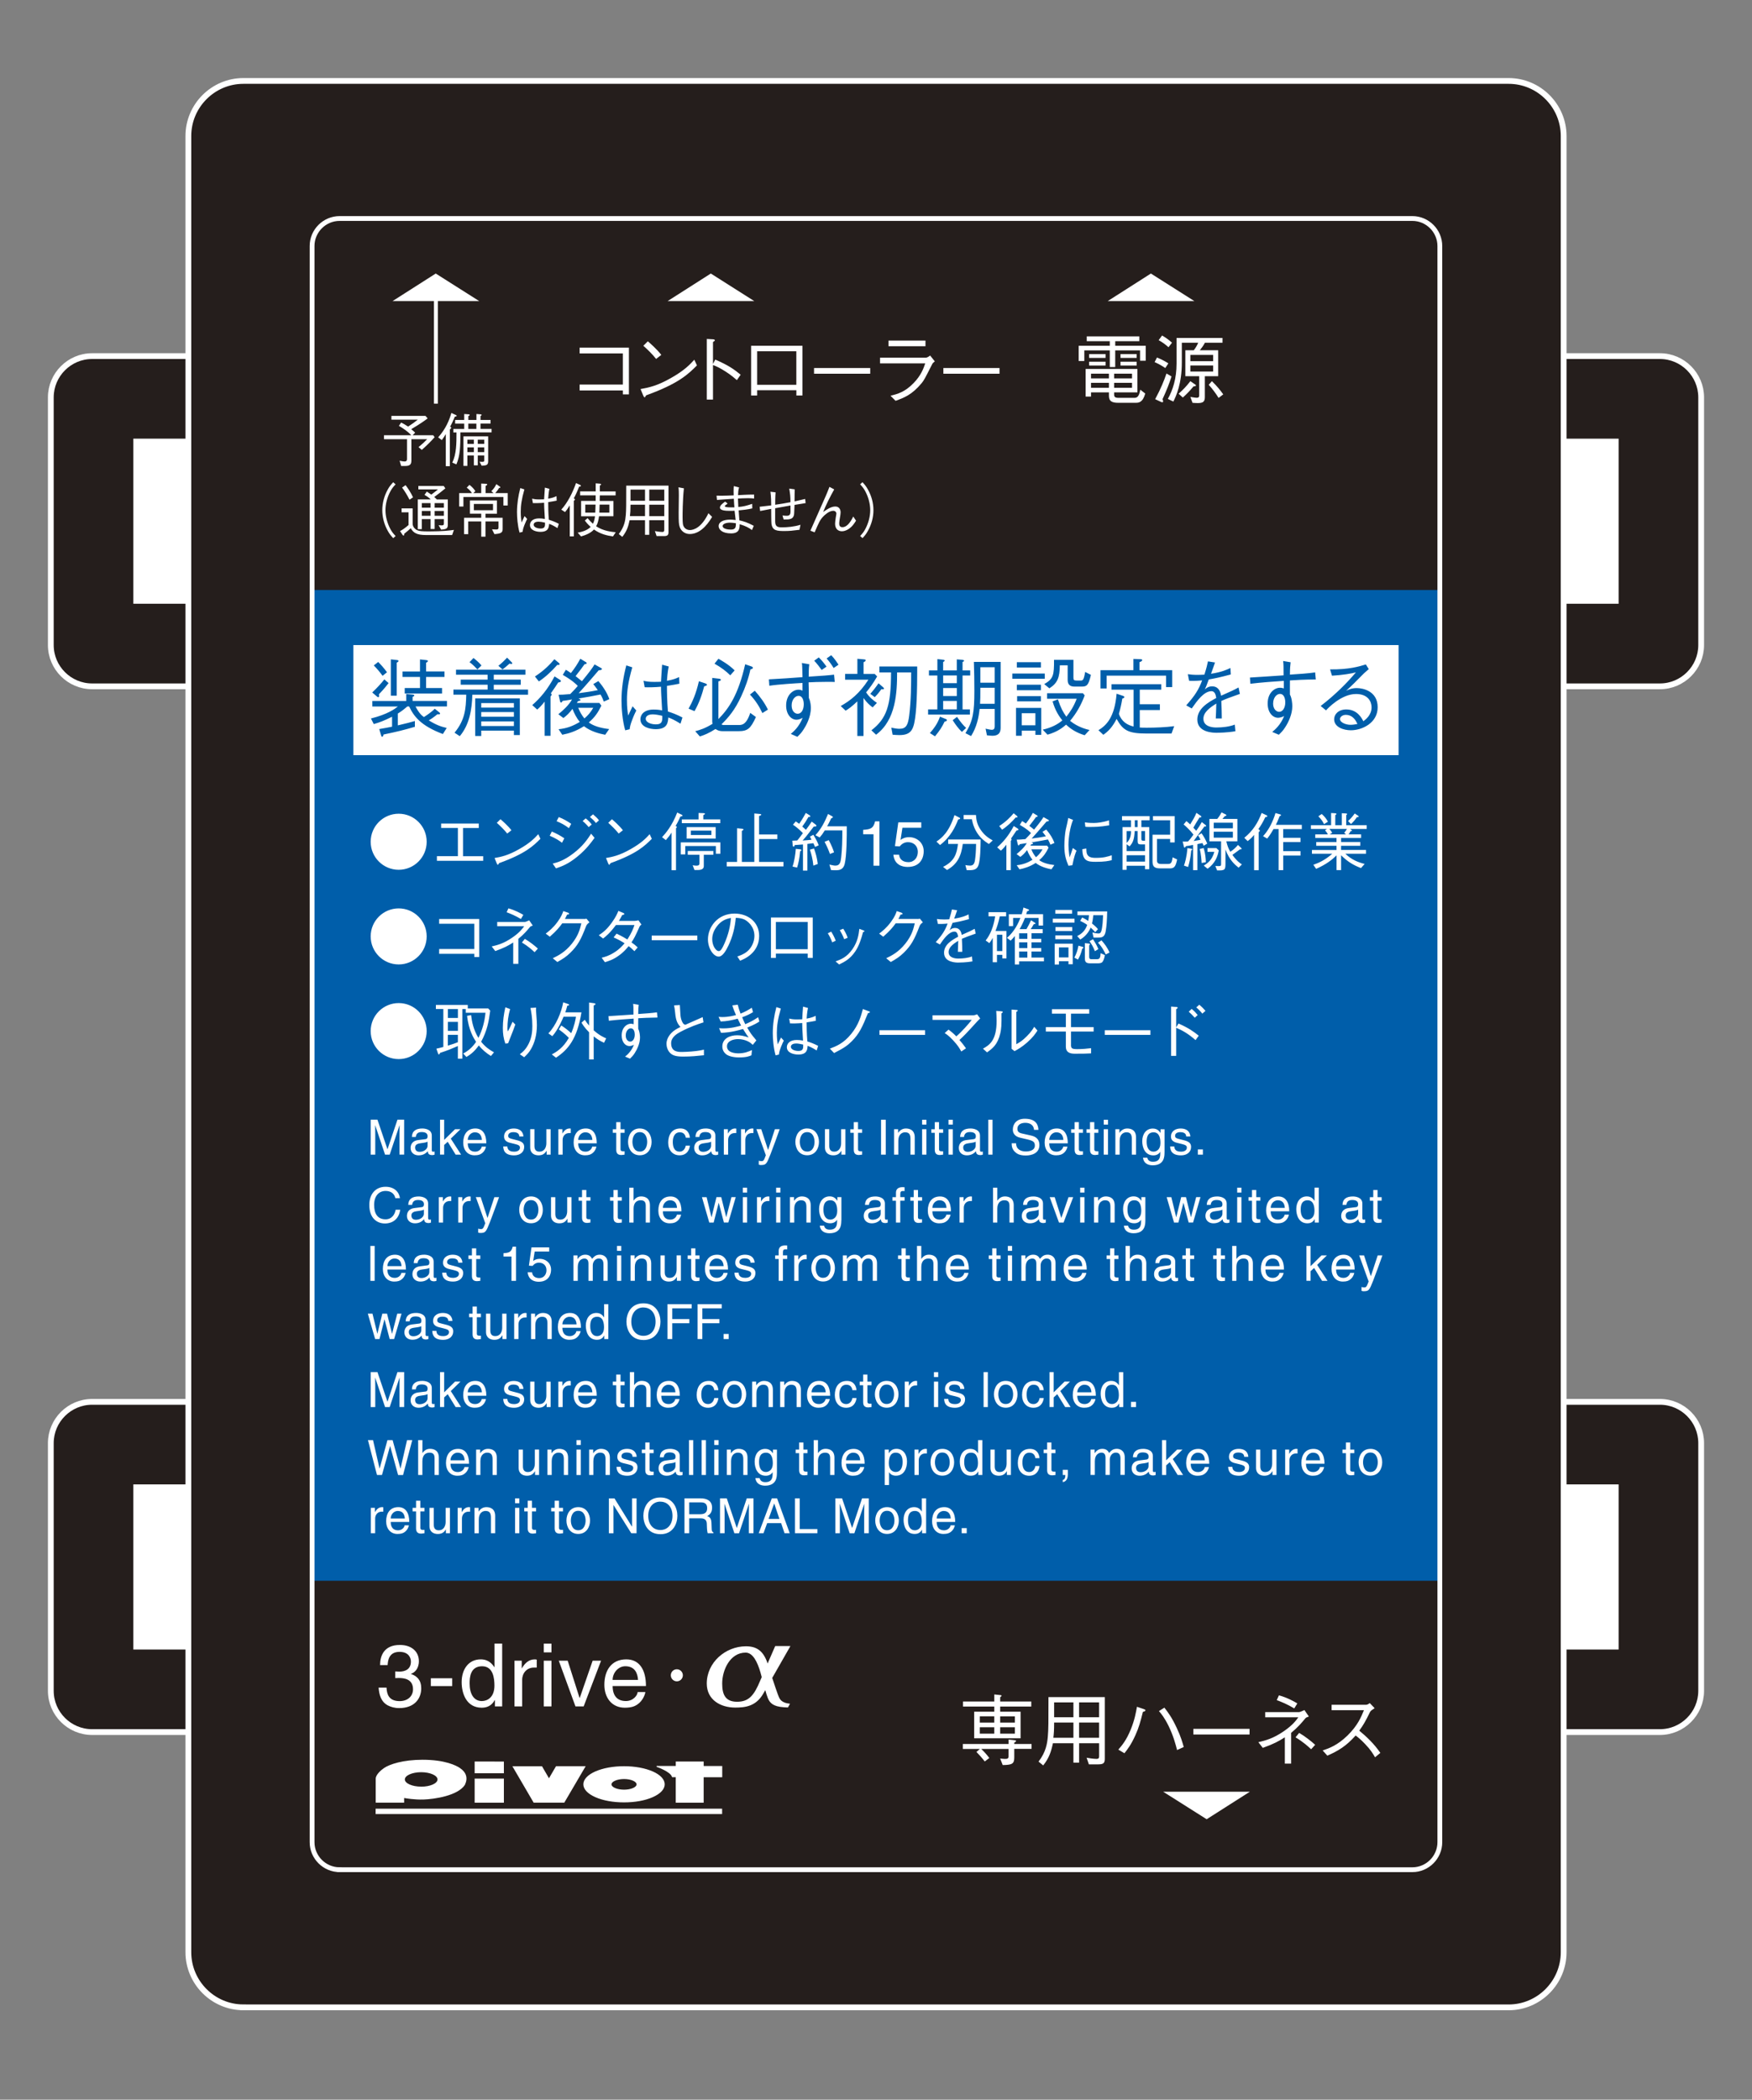
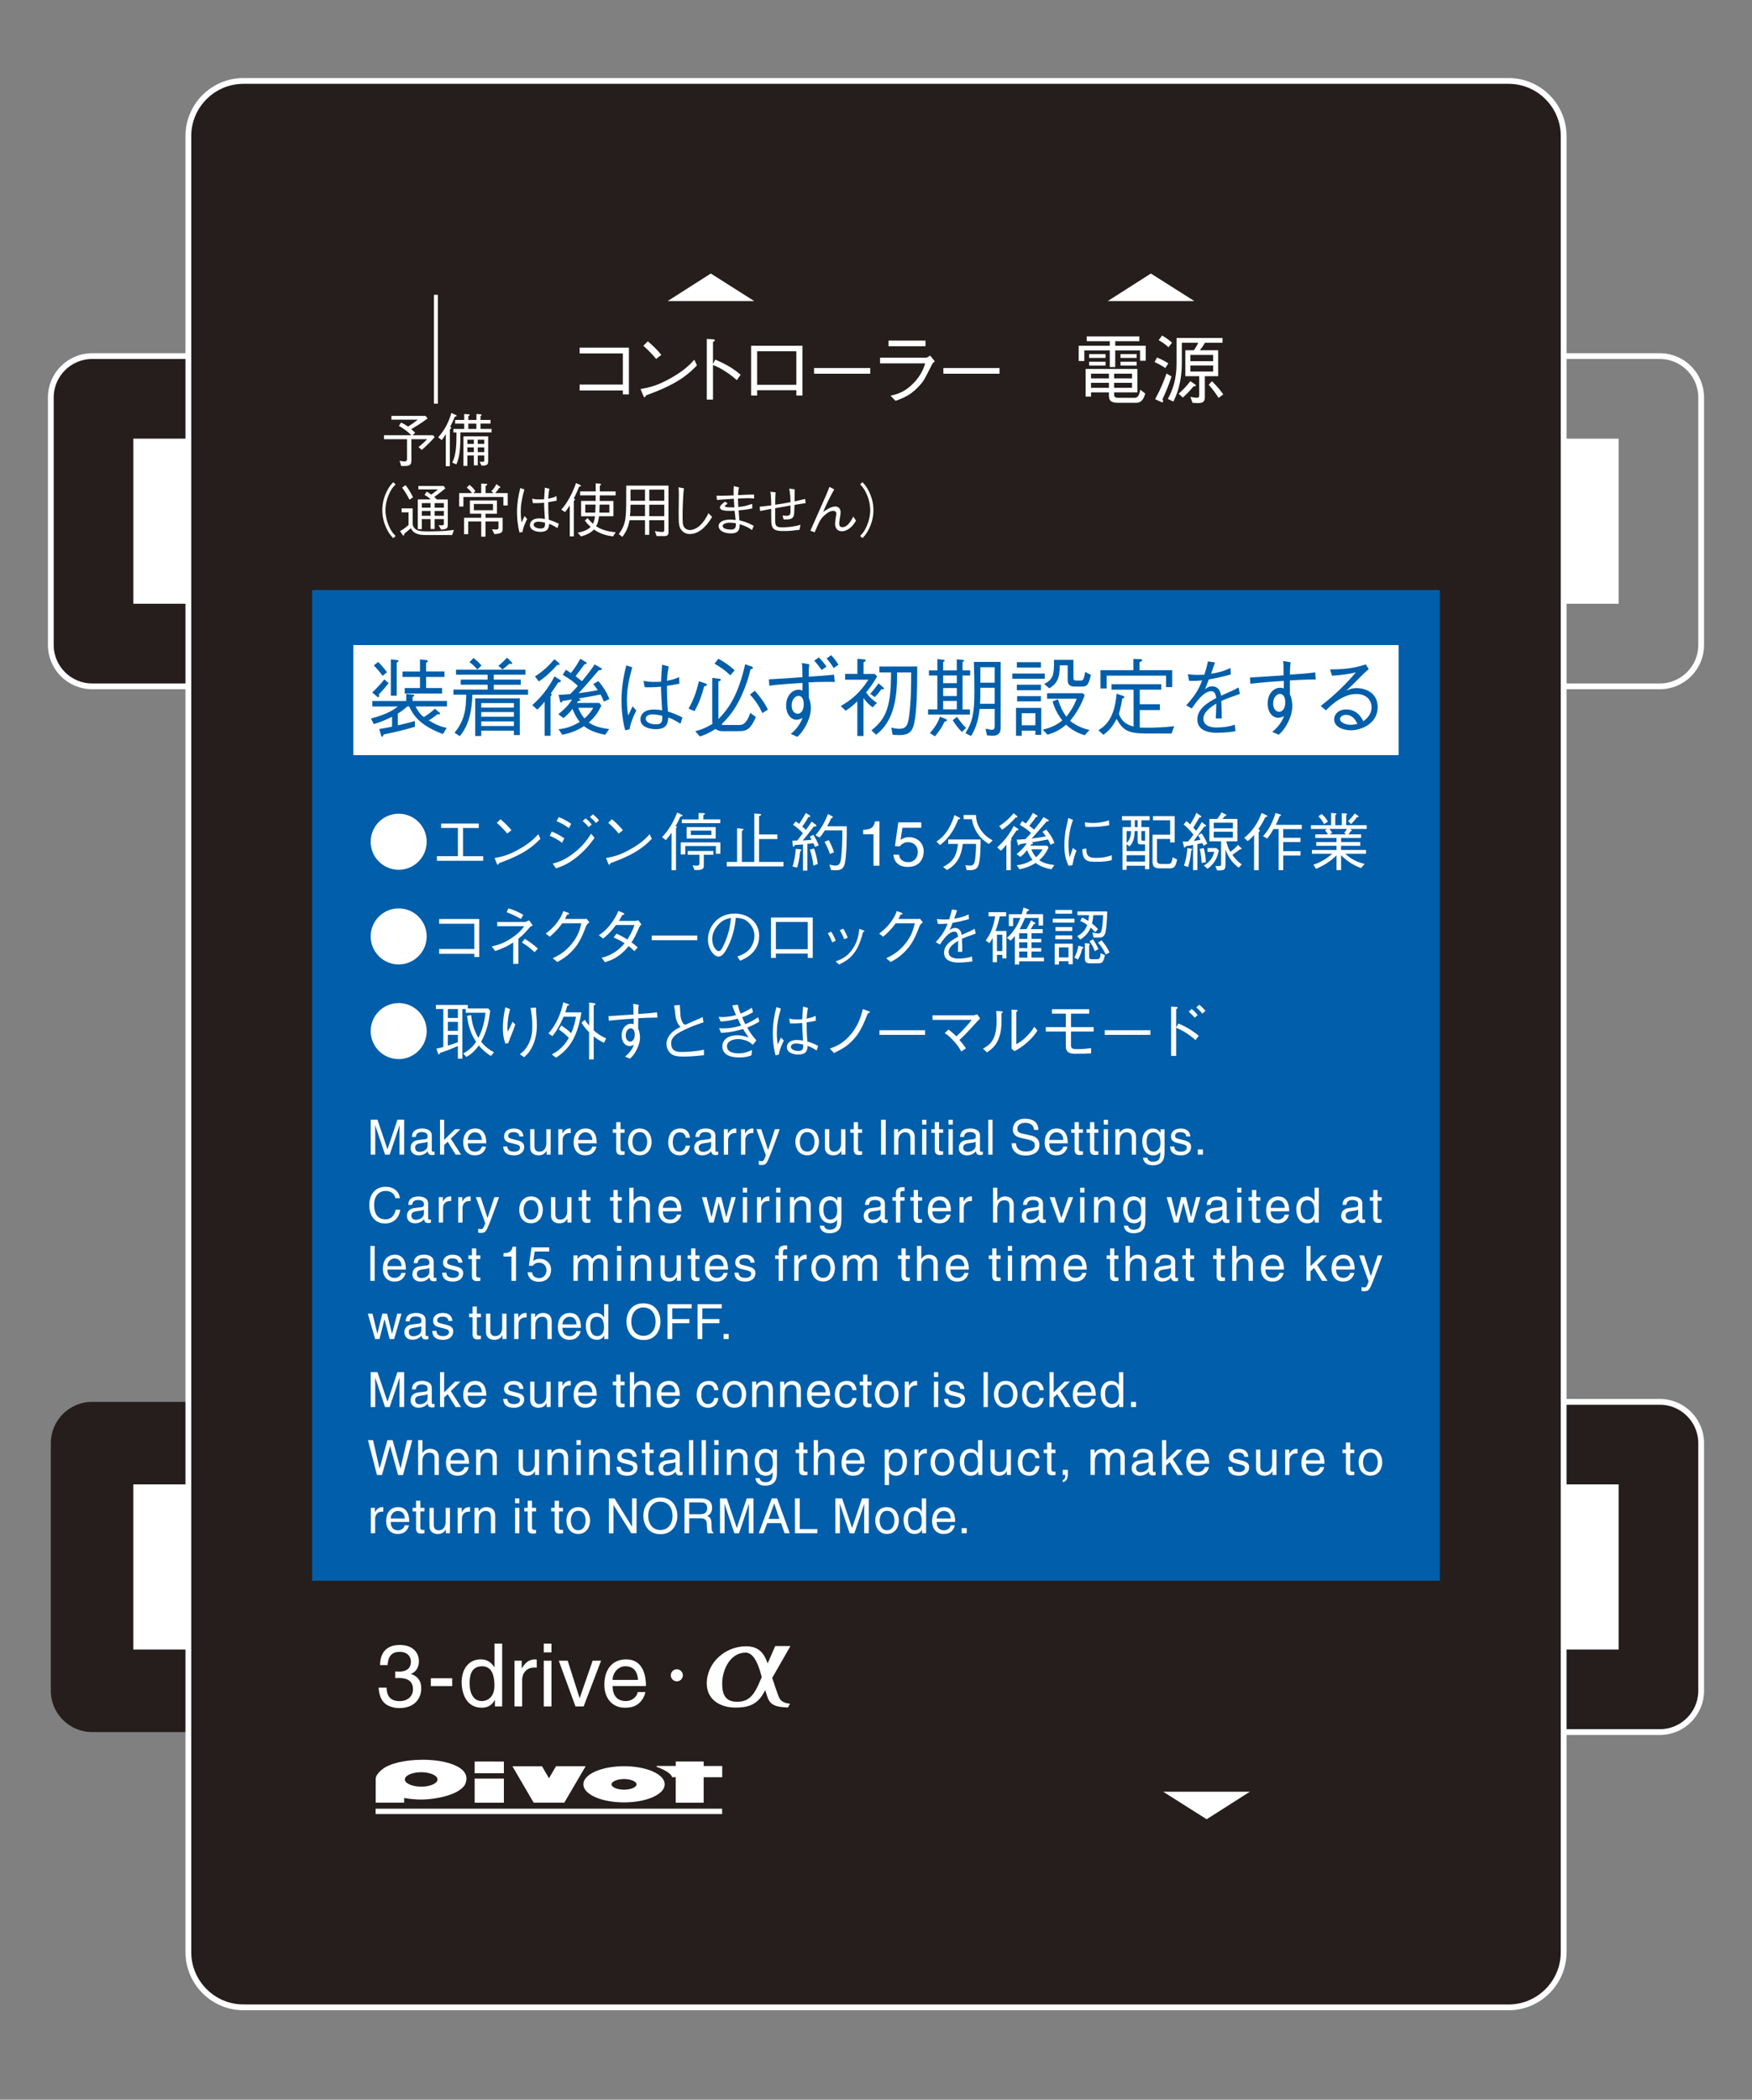
<svg xmlns="http://www.w3.org/2000/svg" width="91" height="109" viewBox="0 0 91 109">
  <rect x="0" y="0" width="91" height="109" fill="#808080" stroke="none" />
-   <path fill="#251E1C" d="M81.215 18.487h5.002c1.178 0 2.143.964 2.143 2.143v12.857c0 1.18-.965 2.143-2.143 2.143h-5.002" />
  <path fill="none" stroke="#FFF" stroke-width=".3" d="M81.215 18.487h5.002c1.178 0 2.143.964 2.143 2.143v12.857c0 1.18-.965 2.143-2.143 2.143h-5.002" />
  <path fill="#FFF" d="M81.215 22.773h2.857v8.57h-2.857z" />
  <path fill="#251E1C" d="M81.215 72.775h5.002c1.178 0 2.143.963 2.143 2.143v12.857c0 1.18-.965 2.143-2.143 2.143h-5.002" />
  <path fill="none" stroke="#FFF" stroke-width=".3" d="M81.215 72.775h5.002c1.178 0 2.143.963 2.143 2.143v12.857c0 1.18-.965 2.143-2.143 2.143h-5.002" />
  <path fill="#FFF" d="M81.215 77.06h2.857v8.572h-2.857z" />
  <path fill="#251E1C" d="M9.784 18.487h-5c-1.18 0-2.145.964-2.145 2.143v12.857c0 1.18.964 2.143 2.144 2.143h5" />
  <path fill="none" stroke="#FFF" stroke-width=".3" d="M9.784 18.487h-5c-1.18 0-2.145.964-2.145 2.143v12.857c0 1.18.964 2.143 2.144 2.143h5" />
  <path fill="#FFF" d="M6.926 22.773h2.857v8.57H6.926z" />
  <path fill="#251E1C" d="M9.784 72.775h-5c-1.18 0-2.145.963-2.145 2.143v12.857c0 1.18.964 2.143 2.144 2.143h5" />
-   <path fill="none" stroke="#FFF" stroke-width=".3" d="M9.784 72.775h-5c-1.18 0-2.145.963-2.145 2.143v12.857c0 1.18.964 2.143 2.144 2.143h5" />
  <path fill="#FFF" d="M6.926 77.06h2.857v8.572H6.926z" />
  <path fill="#251E1C" d="M12.64 104.207c-1.57 0-2.856-1.287-2.856-2.86V7.058c0-1.57 1.285-2.856 2.857-2.856H78.36c1.572 0 2.857 1.286 2.857 2.857v94.29c0 1.573-1.285 2.86-2.857 2.86H12.64z" />
  <path fill="none" stroke="#FFF" stroke-width=".3" d="M12.64 104.207c-1.57 0-2.856-1.287-2.856-2.86V7.058c0-1.57 1.285-2.856 2.857-2.856H78.36c1.572 0 2.857 1.286 2.857 2.857v94.29c0 1.573-1.285 2.86-2.857 2.86H12.64z" />
  <path fill="#005EAA" d="M16.21 30.63h58.575v51.432H16.21z" />
  <path fill="#FFF" d="M18.355 33.488h54.288v5.715H18.355z" />
  <g fill="#FFF">
    <path d="M57.643 18.19H56.32v.55h-.292v-.79h1.615v-.238h-1.197v-.25h2.73v.25h-1.25v.237h1.583v.777h-.294v-.536h-1.29v.863h-.282v-.862zm.225 2.18v.094c0 .146.045.19.246.19h.773c.14 0 .268-.005.34-.424l.258.2c-.133.48-.352.48-.504.48h-.91c-.472 0-.472-.213-.472-.435v-.105h-.93v.218h-.28v-1.435h2.69v1.217h-1.21zM56.57 18.58v-.197h.853v.198h-.852zm0 .396v-.198h.853v.198h-.852zm1.028.67v-.247h-.93v.246h.93zm0 .486v-.258h-.93v.258h.93zm1.2-.734h-.93v.246h.93v-.246zm0 .734v-.258h-.93v.258h.93zm-.598-1.552v-.197h.838v.198H58.2zm0 .396v-.198h.838v.198H58.2zM60.526 19.106c-.19-.13-.346-.214-.555-.307l.124-.24c.238.1.412.19.59.304l-.158.242zm-.145 1.616c.017.04.032.08.032.113 0 .04-.023.048-.04.048-.028 0-.056-.012-.08-.023L60 20.722c.303-.56.463-.967.588-1.333l.262.155c-.12.37-.242.69-.467 1.177zm.312-2.696c-.174-.157-.314-.254-.512-.367l.178-.242c.21.12.354.23.516.374l-.182.234zm1.892-.234c-.092.17-.168.27-.266.392h.955v1.346h-.693v1.088c0 .25-.11.307-.38.307-.11 0-.2-.01-.26-.013l-.112-.306c.23.036.27.044.334.044.088 0 .125-.036.125-.117V19.53h-.72v-1.346h.437c.105-.138.17-.246.23-.392h-.85v1.02c0 1.12-.3 1.754-.44 2.035l-.286-.137c.254-.46.453-1.044.453-1.846v-1.32h2.386v.248h-.912zm-.595 2.27c-.183.217-.32.366-.552.576l-.22-.198c.224-.2.405-.383.61-.652l.24.165c.025.017.05.032.05.053 0 .04-.053.047-.13.055zm1.022-1.637h-1.184v.327h1.184v-.327zm0 .55h-1.184v.312h1.184v-.313zm.283 1.682c-.162-.258-.318-.464-.512-.68l.164-.19c.27.262.432.467.59.686l-.242.184z" />
  </g>
  <path fill="#FFF" d="M62.036 15.63l-2.258-1.43-2.242 1.43h4.5z" />
  <g fill="#FFF">
-     <path d="M50.01 90.79v-.253h2.377v-.23l.283.03c.06.003.104.01.104.042 0 .028-.03.056-.092.09v.067h.898v.254h-.898v.44c0 .327-.098.395-.6.4l-.133-.337c.188.018.26.018.272.018.12 0 .164-.032.164-.145v-.373h-1.418c.166.16.273.28.42.47l-.238.18c-.162-.208-.29-.35-.432-.493l.178-.157h-.886zm1.633-2.826l.31.033c.032.004.07.008.07.03s-.02.042-.073.083v.22h1.615v.263H51.95v.266h1.06v1.382H50.6V88.86h1.044v-.267H50.02v-.262h1.624v-.366zm0 1.137h-.75v.323h.75V89.1zm0 .566h-.75V90h.75v-.334zm1.07-.565h-.763v.323h.764V89.1zm0 .566h-.763V90h.764v-.334zM57.057 91.595h-.5l-.117-.345c.102.02.367.06.512.06.13 0 .137-.067.137-.153v-.66h-1.04v1.008h-.295v-1.008H54.69c-.095.447-.204.773-.505 1.152l-.242-.198c.387-.5.45-.947.482-1.3.033-.384.033-.755.033-2.048h2.926v3.2c0 .21-.057.29-.327.29zm-1.303-2.172h-1.002c0 .408-.014.58-.04.79h1.042v-.79zm0-1.047h-1.002v.773h1.002v-.774zm1.334 0h-1.04v.773h1.04v-.774zm0 1.047h-1.04v.79h1.04v-.79zM58.086 90.83c.2-.232.414-.482.645-1.043.206-.508.27-.883.323-1.182l.348.117c.058.02.093.037.093.064 0 .05-.076.068-.133.084-.117.48-.21.818-.387 1.207-.23.51-.42.748-.572.94l-.314-.187zm2.393-2.18c.194.25.392.512.645 1.06.217.46.297.763.36.983l-.345.158c-.092-.347-.193-.733-.443-1.253-.22-.443-.375-.625-.5-.77l.282-.177zM61.985 90.044v-.294h2.918v.295h-2.918zM66.735 90.19c-.326.208-.56.337-1.145.548l-.23-.295c.37-.088.773-.19 1.326-.572.455-.313.633-.556.75-.72h-1.72v-.27h1.763c.052 0 .237-.09.274-.105l.23.334c-.13.048-.146.052-.19.104-.172.21-.387.463-.732.746v1.596h-.326V90.19zm-.307-2.18c.424.116.78.313.955.42l-.158.26c-.342-.206-.66-.34-.91-.43l.113-.25zm1.05 1.95c.3.172.65.45.833.62l-.21.23c-.17-.158-.39-.363-.81-.62l.19-.23zM71.4 88.677c-.18.117-.187.125-.235.19-.238.487-.346.677-.564.976.376.314.76.668 1.095 1.156l-.275.228c-.113-.193-.225-.383-.516-.688-.225-.238-.383-.36-.492-.443-.502.564-.922.805-1.47 1.047l-.243-.27c.347-.12.76-.262 1.294-.78.53-.522.705-.956.85-1.312h-1.68v-.28h1.793c.068 0 .145-.054.19-.087l.252.262z" />
-   </g>
+     </g>
  <g fill="#FFF">
    <path d="M30.106 20.27v-.305h2.244v-1.617h-2.244v-.302h2.56v2.427h-.315v-.202h-2.244zM36.2 18.97c-.45.45-.943.942-2.643 1.555-.004.008-.05.104-.072.104-.033 0-.053-.05-.078-.102l-.137-.33c.398-.073.84-.15 1.58-.572.7-.395.984-.7 1.213-.95l.137.294zm-2.12-.335c-.196-.25-.427-.472-.665-.686l.234-.23c.124.104.468.407.7.705l-.27.21zM37.15 18.667c.685.298.954.487 1.32.786l-.196.28c-.12-.103-.275-.24-.553-.422-.32-.212-.507-.29-.688-.362v1.794h-.322v-3.147l.307.017c.02 0 .113.004.113.057 0 .022-.033.043-.098.087v1.14l.117-.23zM39.327 20.26v.272h-.314V17.95h2.668v2.582h-.317v-.273h-2.036zm2.035-2.024h-2.035v1.74h2.035v-1.74zM42.282 19.4v-.294H45.2v.294h-2.918zM45.71 18.864v-.294h2.382c.035 0 .14-.045.22-.113l.243.303c-.098.08-.113.097-.137.145-.38.75-.424.834-.545.983-.508.612-.918.762-1.357.92l-.262-.263c.36-.09.74-.186 1.195-.653.395-.406.52-.766.608-1.027h-2.35zm2.36-.89h-1.92v-.294h1.92v.294zM49 19.4v-.294h2.916v.294H49z" />
  </g>
  <path fill="#FFF" d="M39.177 15.63L36.92 14.2l-2.243 1.43h4.5z" />
  <g fill="#FFF">
    <path d="M21.91 23.358l-.172-.147c.175-.142.302-.256.45-.41h-.82v1.085c0 .172-.026.305-.312.305h-.22l-.08-.274c.066.015.19.04.264.04.12 0 .12-.098.12-.137V22.8h-1.196v-.205h1.417c-.174-.194-.43-.366-.643-.487l.118-.172c.108.05.202.105.362.21.215-.138.35-.24.502-.36h-1.37v-.197h1.77l.112.132c-.157.118-.372.275-.853.56.09.072.114.096.205.18l-.133.135h1.07l.074.1c-.215.244-.454.472-.666.66zM23.625 21.63c-.073.18-.15.35-.245.52.046.025.055.03.055.052 0 .036-.046.076-.07.097v1.903h-.21v-1.668c-.046.078-.11.184-.207.313l-.19-.142c.408-.453.584-.915.687-1.267l.224.103c.032.015.05.023.05.042 0 .042-.067.045-.095.045zm.29.82c-.005.73-.01 1.184-.21 1.658l-.215-.094c.22-.432.22-1.01.22-1.565h-.163v-.183h.565v-.274h-.472v-.19h.472v-.31l.224.016c.05.002.06.018.06.033 0 .026-.038.045-.07.06v.2h.42v-.31l.205.016c.046.002.064.012.064.033 0 .03-.04.045-.057.054v.206h.52v.19h-.52v.274h.573v.182h-1.614zm1.104 1.728l-.113-.212c.043.007.088.01.14.01.105 0 .105-.027.105-.097v-.236h-.336v.514h-.202v-.514h-.336v.544h-.205v-1.535h1.284v1.274c0 .194-.05.245-.338.25zm-.406-1.35h-.336v.217h.336v-.218zm0 .398h-.336v.245h.336v-.244zm.13-1.233h-.418v.274h.418v-.274zm.408.834h-.336v.218h.336v-.218zm0 .4h-.336v.244h.336v-.244zM20.547 25.145c-.118.127-.185.202-.272.365-.16.3-.254.65-.254.977 0 .326.095.677.255.977.088.162.154.238.272.365l-.124.108c-.12-.13-.194-.215-.285-.382-.184-.33-.283-.704-.283-1.07 0-.365.1-.74.283-1.07.09-.165.164-.25.285-.38l.124.11zM23.484 27.776H22.14c-.482 0-.66-.103-.806-.354-.06.055-.17.157-.34.29 0 .043.005.09-.035.09-.022 0-.037-.018-.05-.035l-.13-.197c.125-.065.252-.15.44-.313v-.662h-.36v-.202h.574v.794c0 .173.14.303.257.345.106.04.22.055.59.055.717 0 1.086-.048 1.297-.078l-.093.266zM21.27 25.94c-.147-.286-.26-.458-.386-.627l.182-.127c.133.176.263.368.387.632l-.182.123zm1.64 1.552l-.128-.227c.085.006.13.01.157.01.117 0 .117-.043.117-.128v-.2h-.48v.516h-.21v-.515h-.458v.523h-.207v-1.544h.67c-.086-.085-.165-.148-.322-.235l.12-.172c.065.04.07.043.234.157.215-.163.24-.18.345-.27h-1.017v-.18h1.315l.087.126c-.232.19-.356.288-.577.448.082.066.11.106.13.127h.574v1.282c0 .21-.03.265-.353.285zm-.544-1.375h-.457v.24h.456v-.24zm0 .41h-.457v.25h.456v-.25zm.69-.41h-.48v.24h.48v-.24zm0 .41h-.48v.25h.48v-.25zM26.147 26.24v-.44H24.07v.496h-.22v-.698h.66c-.028-.05-.09-.146-.267-.284l.14-.143c.093.07.202.164.308.325l-.107.103h.41v-.496l.25.012c.014 0 .062.004.062.034s-.024.045-.084.078v.372h.414l-.117-.103c.117-.112.193-.215.26-.363l.182.127c.017.012.03.026.03.038 0 .02-.022.027-.07.036-.022.04-.064.11-.197.264h.647v.644h-.223zm-.465 1.49l-.127-.252c.055.003.14.01.212.01.123 0 .126-.05.126-.12v-.298h-.677v.79h-.22v-.79h-.676v.66h-.215v-.85h.89v-.213h-.588v-.686h1.405v.687h-.596v.212h.892v.592c0 .19-.11.23-.426.257zm-.075-1.567h-.995v.323h.995v-.323zM26.986 27.65c-.103-.357-.133-.8-.133-1.063 0-.422.064-.842.172-1.25l.212.07c-.147.516-.19.84-.19 1.16 0 .27.022.4.043.556.023-.052.136-.284.156-.33l.134.148c-.03.064-.08.155-.14.313-.078.205-.084.266-.097.356l-.157.04zm1.968-.236c-.23-.143-.33-.182-.432-.22-.014.187-.037.416-.45.416-.213 0-.546-.076-.546-.354 0-.157.125-.345.472-.345.1 0 .206.01.303.03-.032-.576-.04-.643-.04-.842-.22.02-.46.023-.583.018l-.04-.23c.112.025.183.04.38.04.12 0 .176-.003.243-.006.008-.146.025-.405.04-.607l.235.063c-.045.205-.057.438-.063.51.238-.04.344-.09.432-.132l.01.235c-.105.02-.22.044-.44.077 0 .218 0 .526.032.913.15.05.293.097.518.212l-.07.222zm-.983-.332c-.226 0-.253.114-.253.156 0 .124.176.2.363.2.23 0 .233-.128.227-.306-.142-.032-.263-.05-.336-.05zM29.155 26.455c.316-.347.582-.857.764-1.378l.206.094c.025.014.047.025.047.047 0 .027-.008.03-.094.05-.142.364-.224.51-.278.606.035.015.064.026.064.054s-.037.058-.06.072v1.846h-.21v-1.61c-.13.202-.166.254-.246.347l-.195-.128zm1.03-.45h.754v-.29h-.808v-.205h.81v-.417l.212.015c.04.006.066.013.066.04 0 .026-.025.04-.064.06v.303h.82v.206h-.82c-.002.14-.002.154-.006.29h.713v.794h-.748c-.023.182-.06.36-.15.52.375.25.816.29 1.018.31l-.143.217c-.314-.045-.652-.12-.988-.36-.19.216-.523.318-.672.36l-.174-.196c.115-.02.467-.084.674-.298-.152-.136-.246-.254-.303-.33l.143-.126c.074.093.156.182.277.292.04-.075.076-.162.11-.387h-.722v-.794zm.214.608h.52c.007-.094.013-.278.015-.418H30.4v.418zm.746-.418c-.006.236-.006.264-.014.418h.52v-.418h-.506zM34.48 27.83h-.376l-.088-.26c.076.016.273.046.383.046.097 0 .103-.052.103-.115v-.494h-.78v.756h-.22v-.756h-.8c-.07.336-.153.58-.38.864l-.182-.147c.292-.375.34-.71.364-.977.023-.287.023-.565.023-1.536h2.195v2.4c.002.16-.04.22-.243.22zm-.977-1.63h-.754c0 .307-.01.437-.03.594h.783V26.2zm0-.784h-.754v.58h.753v-.58zm1 0h-.78v.58h.78v-.58zm0 .785h-.78v.594h.78V26.2zM35.522 25.353c-.068.614-.068 1.405-.068 1.476 0 .37.025.434.045.473.077.182.253.215.33.215.194 0 .605-.112.968-.874l.19.19c-.108.182-.522.89-1.157.89-.298 0-.474-.197-.53-.38-.043-.138-.05-.237-.05-.732 0-.143.01-.76.01-.886 0-.137 0-.29-.02-.427l.282.053zM39.07 26.393c-.23.06-.548.088-.704.103.006.1.02.284.037.517.236.055.422.11.748.284l-.093.22c-.16-.117-.313-.205-.64-.304 0 .202-.005.478-.446.478-.46 0-.645-.202-.645-.378 0-.234.277-.338.596-.338.058 0 .134.003.288.02l-.057-.482c-.052.003-.114.007-.25.007-.216 0-.51-.017-.51-.17 0-.112.134-.212.272-.31l.125.1c-.027.028-.033.03-.1.08-.03.02-.043.03-.043.05 0 .052.094.07.352.07.023 0 .127-.003.146 0-.014-.14-.014-.172-.03-.45-.138.01-.753.057-.876.063l-.023-.22c.14.002.387.008.89-.017 0-.063-.005-.12-.005-.214 0-.148.006-.206.014-.267l.273.07c-.04.103-.05.263-.055.4.162-.008.49-.03.834-.03v.207c-.084-.01-.146-.02-.316-.02-.203 0-.408.014-.523.02 0 .057.012.313.02.438.265-.023.41-.06.72-.163l.006.236zm-1.155.74c-.205 0-.38.066-.38.175 0 .15.276.185.425.185.248 0 .266-.127.264-.33-.147-.02-.227-.03-.31-.03zM41.28 25.4c-.006.16-.01.28-.01.63.088-.022.473-.11.55-.128l.024.215c-.05.01-.076.013-.14.024l-.435.07-.02.444c-.02.323-.263.317-.546.312l-.06-.206c.077.01.192.016.222.016.19 0 .19-.127.195-.22l-.003-.315c-.127.025-.684.122-.795.143v.677c.002.25.096.314.338.314.297 0 .646-.03.977-.133l-.05.26c-.358.047-.526.064-.77.064-.395 0-.638-.012-.687-.38-.012-.08-.014-.668-.014-.77-.273.053-.307.063-.428.083-.074.015-.08.015-.146.027l-.025-.22c.117-.017.506-.06.6-.07 0-.176-.004-.444-.04-.71l.267.032c-.02.264-.02.52-.02.644.235-.032.503-.075.794-.133-.004-.332-.016-.407-.064-.706l.286.04zM43.33 25.407c-.202.354-.446.84-.573 1.172.193-.137.416-.284.625-.284.27 0 .28.257.28.3 0 .084-.01.12-.054.395-.016.095-.018.164-.018.193 0 .167.102.185.166.185.275 0 .463-.356.564-.553l.143.215c-.092.145-.188.302-.39.436-.128.08-.24.114-.343.114-.21 0-.355-.137-.355-.394 0-.048.012-.178.037-.332.006-.03.03-.163.03-.19 0-.076-.062-.147-.163-.147-.226 0-.47.247-.5.277-.18.18-.24.314-.466.84l-.22-.084c.126-.287.69-1.554.802-1.813.055-.124.094-.227.188-.462l.247.132zM44.675 27.828c.117-.127.184-.203.27-.365.16-.3.255-.65.255-.977 0-.327-.094-.678-.254-.977-.088-.164-.154-.24-.27-.366l.122-.11c.12.13.193.216.283.382.187.33.286.704.286 1.07 0 .365-.1.74-.285 1.07-.09.166-.16.25-.282.38l-.123-.108z" />
  </g>
-   <path fill="#FFF" d="M24.89 15.63l-2.257-1.43-2.243 1.43h4.5z" />
  <path fill="#FFF" d="M22.742 20.954h-.202v-5.65h.202v5.65" />
  <g fill="#FFF">
    <path d="M22.162 43.7c0 .8-.65 1.453-1.454 1.453-.8 0-1.455-.648-1.455-1.454 0-.814.66-1.456 1.455-1.456.8 0 1.454.646 1.454 1.455zM25.097 44.688h-2.404v-.24h1.09v-1.467h-.87v-.228h1.955v.23h-.818v1.467h1.048v.238zM28.07 43.545c-.368.366-.768.767-2.15 1.265-.004.006-.04.085-.06.085-.025 0-.042-.04-.062-.082l-.11-.27c.323-.06.68-.12 1.283-.464.57-.322.8-.57.987-.774l.112.24zm-1.725-.273c-.16-.202-.347-.383-.54-.557l.19-.187c.1.085.38.33.57.573l-.22.172zM28.66 43.168c.194.078.44.206.65.35l-.118.233c-.158-.12-.31-.222-.64-.366l.11-.216zm2.222.328c-.186.255-.418.58-.877.96-.492.406-.826.52-1.127.625l-.17-.248c.258-.068.58-.157 1.055-.518.518-.39.744-.736.94-1.035l.18.216zm-1.86-1.078c.225.082.47.226.648.35l-.12.224c-.243-.18-.407-.266-.64-.36l.112-.214zm1.553.52c-.076-.098-.217-.242-.314-.314l.16-.138c.097.068.24.213.315.317l-.16.135zm.377-.212c-.082-.114-.2-.22-.31-.314l.16-.138c.13.115.23.2.31.314l-.16.138zM33.856 43.545c-.367.366-.766.767-2.148 1.265-.004.006-.04.085-.06.085-.026 0-.042-.04-.062-.082l-.11-.27c.323-.06.68-.12 1.284-.464.568-.322.8-.57.984-.774l.112.24zm-1.722-.273c-.16-.202-.348-.383-.54-.557l.19-.187c.102.085.38.33.57.573l-.22.172zM35.34 42.39c-.038.09-.14.31-.25.49.028.013.067.026.067.055 0 .007 0 .017-.045.066v2.173h-.23V43.22c-.084.142-.19.27-.297.394l-.197-.153c.18-.196.514-.576.787-1.28l.223.108c.01.003.05.022.05.053-.002.028-.027.035-.107.05zm1.843 1.93v-.4h-1.59v.434h-.233v-.622h2.055v.59h-.232zm-1.77-1.585v-.196h.87v-.335l.263.01c.063.003.07.022.07.032 0 .023-.008.026-.086.072v.22h.88v.195h-1.997zm.25.8v-.597h1.51v.597h-1.51zm.893.84v.578c0 .22-.213.217-.484.213l-.094-.248c.094.016.137.022.184.022.12 0 .166-.026.166-.125v-.44h-.605v-.198h1.33v.197h-.497zm.394-1.256h-1.068v.228h1.068v-.23zM38.282 42.997l.244.023c.02.003.092.01.092.042 0 .014-.02.043-.086.072v1.612h.648V42.23l.277.025c.03.004.084.007.084.036 0 .023-.03.044-.114.07v.96h.95v.238h-.95v1.187h1.266v.232h-2.945v-.232h.535v-1.748zM42.333 43.964c-.03-.075-.047-.11-.086-.19-.035.007-.2.023-.31.037v1.383h-.23v-1.356c-.06.004-.27.023-.43.033-.007.026-.02.085-.052.085-.01 0-.047-.01-.053-.078l-.02-.236c.055 0 .205-.006.254-.01.04-.04.057-.058.158-.195.027-.036.096-.125.14-.188-.16-.156-.327-.314-.517-.436l.145-.17c.068.043.146.1.18.122.07-.102.174-.252.342-.563l.2.123c.024.018.034.04.034.053 0 .043-.068.036-.098.036-.11.193-.19.32-.318.495.03.025.162.144.188.17.105-.142.217-.295.3-.426l.192.142c.025.02.055.05.055.072 0 .036-.045.04-.14.043-.374.497-.476.612-.577.724.174-.01.326-.025.46-.04-.03-.07-.048-.097-.083-.162l.18-.095c.14.23.217.38.277.547l-.19.084zm-.773.226c-.037.396-.086.62-.158.85l-.238-.054c.088-.246.154-.643.17-.92l.23.025c.012 0 .06.008.06.044-.002.03-.04.046-.064.056zm.687.748c-.033-.338-.11-.62-.18-.83l.213-.06c.084.23.154.47.195.804l-.228.086zm1.625-.08c-.078.305-.3.318-.46.318l-.247-.004-.086-.288c.185.04.24.053.317.053.234 0 .268-.193.295-.427.05-.438.06-.904.06-1.4h-.91c-.106.17-.18.268-.267.365l-.22-.117c.306-.34.48-.68.655-1.102l.207.115c.025.014.045.03.045.05 0 .036-.076.056-.088.06-.063.13-.135.288-.213.416h1.022c0 .495 0 1.517-.11 1.962zm-.764-.527c-.086-.238-.164-.412-.28-.63l.218-.087c.145.275.213.445.275.633l-.212.085zM45.678 44.943h-.308v-1.635h-.537v-.228c.373-.027.527-.063.62-.44h.225v2.303zM46.774 43.604c.1-.075.24-.144.447-.144.374 0 .757.262.757.736 0 .256-.115.81-.836.81-.3 0-.687-.12-.74-.636h.296c.03.27.23.387.488.387.3 0 .486-.24.486-.527 0-.33-.227-.51-.512-.51-.168 0-.318.077-.426.22l-.25-.015.174-1.235h1.193v.282h-.978l-.098.632zM49.766 42.545c-.135.357-.383.9-.94 1.324l-.187-.18c.278-.185.657-.493.937-1.375l.23.118c.042.023.065.033.065.057 0 .032-.038.04-.106.055zm1.055 2.373c-.09.26-.296.26-.61.255l-.07-.263c.06.01.148.027.244.027.156 0 .225-.082.258-.295.03-.207.05-.473.055-.832h-.69c-.08.622-.278 1.052-.82 1.355l-.204-.163c.582-.29.713-.662.773-1.192h-.508v-.23h1.686c-.004.368-.012 1.043-.113 1.338zm.542-1.102c-.22-.145-.475-.314-.688-.71-.096-.18-.16-.374-.193-.577h-.43v-.22h.64c.016.21.033.458.24.762.21.312.44.45.63.558l-.198.186zM52.797 43.115c-.066.105-.19.282-.285.42.01.006.03.023.03.05 0 .013-.01.03-.04.07v1.518h-.23v-1.32c-.137.17-.195.23-.287.308l-.19-.173c.304-.268.59-.593.86-1.106l.197.125c.027.017.047.033.047.056 0 .036-.034.043-.103.055zm-.037-.68c-.213.238-.44.462-.71.638l-.15-.19c.353-.228.573-.454.75-.664l.163.134c.014.01.035.032.035.056 0 .037-.058.03-.088.024zm1.8 1.418c-.036-.098-.07-.173-.128-.274-.375.07-.482.093-.852.152.07.033.078.036.078.06 0 .02-.01.02-.098.045-.008.01-.037.056-.043.065h.87l.075.105c-.127.262-.248.445-.484.648.182.134.436.213.787.255l-.154.22c-.212-.04-.56-.127-.817-.33-.322.203-.59.28-.84.33l-.145-.212c.313-.033.547-.118.82-.282-.12-.147-.21-.324-.283-.505-.12.16-.215.257-.35.355l-.193-.146c.184-.152.4-.345.527-.57l-.362.055c-.035.056-.037.063-.06.063-.028 0-.038-.023-.048-.07l-.053-.228c.11 0 .217-.004.453-.027.156-.16.21-.216.29-.314-.063-.066-.185-.197-.58-.427l.12-.196c.06.033.092.056.195.128.158-.2.256-.354.363-.554l.217.133c.03.016.03.032.03.038 0 .03-.032.037-.083.044-.102.14-.156.216-.348.46.08.058.215.166.246.195.303-.368.41-.52.488-.65l.23.128c.035.02.053.03.053.05 0 .036-.052.042-.124.053l-.28.325c-.183.216-.362.412-.493.557.258-.032.514-.068.74-.118-.096-.13-.145-.193-.178-.232l.197-.118c.223.263.34.47.426.698l-.21.09zm-.99.24c.07.18.138.284.24.408.124-.103.226-.212.34-.408h-.58zM55.735 42.564c-.06.15-.117.306-.178.65-.035.212-.06.432-.06.647 0 .182.015.322.034.47.015.1.017.11.024.177.043-.104.068-.177.17-.484l.19.137c-.05.11-.124.302-.216.758l-.203.025c-.14-.334-.213-.6-.213-1.038 0-.278.035-.665.074-.843.072-.304.078-.337.092-.41l.037-.19.25.102zm.69 1.485c0 .032.007.187.015.216.05.242.256.27.49.27.39 0 .6-.064.816-.136v.256c-.174.043-.357.085-.828.085-.416 0-.695-.028-.7-.657l.208-.034zm-.077-1.358c.084.014.22.033.47.033.16 0 .48-.033.784-.138l.01.26c-.502.084-.74.084-1.074.084-.084 0-.117-.002-.164-.01l-.026-.228zM59.284 42.582v.356h.408v2.186h-.22v-.18h-.956v.212h-.213v-2.218h.44v-.356h-.466v-.214h1.436v.214h-.43zm.19 1.254h-.218c-.127 0-.166-.033-.166-.174v-.518h-.154c-.023.45-.098.613-.266.794l-.154-.112v.357h.957v-.347zm-.958-.69v.612c.21-.184.23-.462.23-.613h-.23zm.957 1.253h-.957v.33h.957v-.33zm-.383-1.818h-.148v.356h.148v-.356zm.383.563h-.19v.38c0 .092.01.122.118.122h.073v-.502zm1.28 1.936h-.51c-.325 0-.38-.143-.38-.37v-1.378h.914v-.75h-.89v-.214h1.128v1.366h-.238v-.18h-.682v1.107c0 .063 0 .19.2.19h.37c.133 0 .203-.03.242-.344l.234.11c-.077.387-.16.465-.386.465zM61.622 42.624c.066.053.102.086.197.174.12-.193.24-.387.323-.6l.23.157c.026.02.03.036.03.046 0 .023-.023.033-.102.04-.15.242-.26.423-.317.528.01.01.102.107.15.16.115-.157.203-.295.29-.452l.202.16c.008.007.025.023.025.04 0 .032-.045.03-.088.025-.19.247-.406.542-.564.758.266-.043.29-.05.357-.068-.04-.082-.064-.128-.127-.223l.18-.112c.135.19.213.342.297.537l-.186.112c-.01-.02-.04-.093-.064-.138-.04.01-.227.045-.262.053v1.352h-.223v-1.31c-.187.038-.284.052-.37.062-.03.047-.05.076-.076.076-.02 0-.025-.02-.03-.043l-.067-.275c.04.008.05.008.113.008.06 0 .11 0 .168-.008.05-.052.14-.153.28-.356-.173-.223-.368-.41-.51-.527l.144-.176zm-.127 2.314c.053-.15.14-.42.18-.91l.213.035c.006 0 .043.007.043.036 0 .02-.013.025-.058.05-.03.355-.086.598-.162.86l-.215-.072zm1.025-.912c.092.308.107.547.113.733l-.22.042c-.005-.11-.024-.462-.1-.728l.207-.048zm.658 0l.125.12c-.053.293-.174.663-.58.954l-.197-.16c.223-.15.43-.295.547-.718h-.355v-.196h.46zm.518-.35c.05.216.098.354.207.544.184-.125.28-.216.398-.357l.165.157c0 .004.023.023.023.043 0 .026-.02.032-.088.032-.11.08-.28.21-.39.285.235.324.4.436.493.495l-.17.17c-.174-.14-.484-.39-.682-.946v.713c0 .35-.024.38-.435.374l-.092-.23c.12.007.13.007.174.007.117 0 .125-.032.125-.107v-1.18h-.607v-1.163h.41c.13-.164.19-.28.22-.34l.22.11c.014.007.033.02.033.04 0 .025-.037.035-.086.05-.033.038-.094.107-.12.14h.776v1.163h-.572zm.34-.966h-.994V43h.994v-.29zm0 .468h-.994v.308h.994v-.308zM65.72 42.424c-.136.282-.243.456-.358.616.07.056.076.06.076.082 0 .017-.006.03-.06.082v1.97h-.24V43.34c-.093.118-.175.206-.333.324l-.176-.17c.446-.36.71-.783.9-1.29l.237.11c.023.01.06.03.06.056 0 .036-.05.046-.108.052zm.93.616v.452h.897v.223h-.896v.47h.897v.23h-.896v.758h-.24V43.04h-.265c-.174.305-.266.416-.33.495l-.213-.128c.074-.082.22-.236.39-.563.104-.203.192-.416.255-.636l.22.063c.04.01.07.023.07.046 0 .027-.048.04-.073.05-.02.046-.102.25-.117.288-.033.072-.057.118-.08.167h1.348v.22h-.964zM70.125 43.033l.06.043c.013.01.036.026.036.046 0 .032-.038.026-.067.022-.04.082-.072.122-.11.17h.653v.188h-1.04v.21h.997v.196h-.998v.217h1.297v.196h-1.074c.324.315.678.45 1.002.528l-.19.216c-.415-.157-.72-.354-1.034-.665v.77h-.236v-.764c-.232.227-.533.466-1.06.7l-.145-.212c.254-.09.592-.227.982-.573h-1.055v-.195h1.277v-.217h-1.054v-.196h1.053v-.21h-1.103v-.187h.656c-.05-.092-.082-.138-.148-.21l.096-.072h-.83v-.196h1.048v-.632l.215.013c.04.004.066.02.066.036s-.028.04-.064.062v.52h.338v-.62l.217.012c.046.004.062.02.062.03 0 .016-.025.04-.05.062v.518h1.065v.196h-.862zm-1.355-.25c-.063-.13-.12-.225-.293-.408l.174-.118c.146.128.226.227.323.4l-.203.127zm.277.25c.07.072.102.118.148.203l-.13.08h.847l-.094-.08c.08-.095.107-.137.14-.203h-.91zm1.432-.615c-.093.14-.177.24-.306.36l-.154-.154c.168-.153.256-.27.346-.393l.152.1c.023.016.053.032.053.06 0 .034-.058.03-.09.028zM22.162 48.613c0 .802-.65 1.454-1.454 1.454-.8 0-1.455-.648-1.455-1.454 0-.813.66-1.455 1.455-1.455.8 0 1.454.646 1.454 1.455zM22.81 49.517v-.25h1.825v-1.312H22.81v-.246h2.08v1.972h-.255v-.164H22.81zM26.656 48.928c-.266.17-.455.274-.93.445l-.188-.24c.302-.07.63-.153 1.078-.465.37-.255.514-.452.61-.586h-1.4v-.22h1.435c.044 0 .194-.072.225-.085l.187.27c-.104.04-.118.044-.154.087-.14.17-.314.376-.596.605v1.297h-.266v-1.11zm-.25-1.773c.345.095.637.255.777.34l-.128.213c-.278-.167-.537-.274-.74-.35l.092-.203zm.855 1.585c.244.14.53.367.677.505l-.17.187c-.14-.128-.318-.295-.66-.504l.154-.188zM30.343 47.708c.05 0 .068-.003.12-.016l.153.187c-.13.103-.145.137-.172.195-.268.708-.44 1.016-.824 1.39-.223.216-.387.317-.67.478l-.238-.196c.287-.14.633-.312.992-.757.344-.43.426-.776.492-1.058h-.99c-.145.196-.295.39-.648.697l-.213-.16c.18-.14.377-.29.61-.605.198-.27.26-.438.304-.566l.235.08c.063.023.064.057.064.064 0 .03-.042.036-.105.042-.033.072-.066.142-.11.223h.998zM33.315 47.997c-.06.05-.066.06-.086.085-.243.544-.29.63-.43.84.114.077.218.16.323.26l-.17.197c-.14-.138-.21-.197-.3-.263-.114.14-.257.314-.522.5-.288.207-.51.273-.71.336l-.17-.233c.17-.042.373-.095.648-.27.275-.17.418-.336.543-.48-.173-.11-.308-.187-.57-.305l.155-.196c.305.146.47.248.56.304.228-.35.312-.583.368-.75h-.963c-.31.42-.518.586-.666.7l-.223-.17c.208-.14.403-.278.68-.662.22-.305.29-.49.337-.603l.256.107c.04.016.053.042.053.056 0 .036-.082.05-.11.053-.048.095-.06.114-.17.305h.802c.055 0 .156-.016.21-.032l.157.22zM33.85 48.81v-.24h2.37v.24h-2.37zM38.296 49.654c.125-.042.318-.104.502-.252.223-.178.387-.492.387-.816 0-.504-.367-.775-.518-.85-.12-.055-.28-.084-.45-.087-.042.494-.163.982-.38 1.434-.137.292-.313.577-.506.577-.274 0-.56-.422-.56-.896 0-.63.494-1.337 1.385-1.337.688 0 1.275.433 1.275 1.16 0 .89-.793 1.21-.99 1.287l-.144-.22zm-1.078-1.54c-.104.145-.225.357-.225.643 0 .35.2.616.33.616.07 0 .148 0 .36-.524.226-.555.267-.994.282-1.193-.232.042-.497.117-.747.458zM40.3 49.507v.223h-.256v-2.1h2.17v2.1h-.26v-.223H40.3zm1.654-1.645H40.3v1.415h1.654v-1.415zM43.175 48.363c.05.082.158.266.234.472l-.183.086c-.072-.202-.166-.373-.23-.47l.178-.087zm.224 1.547c.276-.102.58-.21.876-.633.277-.396.324-.76.36-1.058l.17.064c.075.023.095.04.095.056 0 .022-.01.026-.073.05-.086.323-.203.71-.404 1.002-.273.403-.566.547-.838.678l-.186-.16zm.398-1.697c.064.092.164.27.232.47l-.18.074c-.078-.21-.184-.394-.23-.47l.178-.074zM47.66 47.708c.052 0 .07-.003.12-.016l.154.187c-.13.103-.145.137-.17.195-.27.708-.443 1.016-.826 1.39-.223.216-.387.317-.67.478l-.238-.196c.29-.14.633-.312.992-.757.344-.43.426-.776.492-1.058h-.99c-.143.196-.295.39-.648.697l-.212-.16c.18-.14.376-.29.61-.605.2-.27.26-.438.304-.566l.236.08c.063.023.064.057.064.064 0 .03-.04.036-.104.042-.033.072-.066.142-.11.223h.997zM50.508 49.91c-.318.056-.676.06-.734.06-.104 0-.74 0-.74-.51 0-.425.416-.664.73-.83-.012-.09-.04-.267-.184-.267-.295 0-.56.377-.762.67l-.215-.123c.336-.373.48-.6.617-.963-.285.026-.414.02-.506.017l-.05-.256c.103.014.2.026.382.026.125 0 .193-.007.258-.01.082-.26.11-.383.14-.51l.27.04c-.035.116-.072.208-.154.438.42-.065.62-.16.75-.223l.018.247c-.416.112-.607.15-.852.193-.092.253-.115.302-.154.388.043-.04.13-.122.28-.122.28 0 .33.25.35.36.415-.184.487-.216.673-.317l.053.248c-.416.147-.5.177-.717.27.017.34.017.42.02.676h-.23c0-.03.005-.153.01-.232.005-.134.005-.223.01-.34-.253.156-.5.337-.5.582 0 .314.36.34.503.34.225 0 .504-.028.71-.11l.025.256zM52.063 49.756v-.187h-.28v.383h-.22v-1.265c-.053.1-.088.16-.174.274l-.194-.138c.246-.3.42-.743.494-1.254h-.344v-.214h.914v.214h-.33c-.066.32-.14.544-.223.76h.57v1.425h-.214zm0-1.23h-.28v.847h.28v-.846zm.873 1.384v.16h-.223v-1.478c-.076.096-.13.15-.22.242l-.19-.146c.387-.325.6-.783.695-1.032h-.377v.42H52.4v-.616h.668c.04-.135.06-.2.092-.348l.23.085c.013.007.062.023.062.05 0 .02-.01.025-.105.065-.03.11-.035.124-.045.147h.875v.588h-.232v-.393h-.71c-.087.23-.18.413-.276.58h.357c.084-.147.15-.272.236-.46l.19.12c.024.012.04.024.04.045 0 .025-.01.03-.088.04-.063.107-.094.163-.16.255h.623v.213h-.58v.29h.504v.182h-.505v.298h.504v.18h-.505v.314h.648v.197h-1.287zm.426-1.46h-.426v.29h.426v-.29zm0 .47h-.426v.3h.426v-.3zm0 .478h-.426v.314h.426v-.314zM54.684 47.896v-.203h1.127v.203h-1.126zm.813 2.162V49.9h-.494v.173h-.223V48.99h.938v1.067h-.22zm-.684-2.624v-.197h.87v.197h-.87zm0 1.323v-.196h.88v.197h-.88zm.01-.426v-.202h.87v.203h-.87zm.674.853h-.494v.52h.494v-.52zm.712.072c-.052.232-.124.39-.218.56l-.188-.102c.11-.21.168-.38.213-.622l.203.06c.014.004.057.018.057.04 0 .015-.007.022-.068.065zm1.224-.918c-.057.312-.19.335-.396.335h-.236l-.06-.266c.06.017.21.053.32.053.087 0 .145-.04.185-.33.018-.103.033-.238.05-.618h-.51c-.015.15-.028.27-.067.43.19.147.266.238.31.295l-.142.153c-.068-.075-.12-.13-.236-.235-.164.387-.44.557-.54.62l-.16-.18c.165-.084.4-.228.52-.58-.135-.097-.25-.155-.367-.21l.107-.175c.148.075.207.107.313.177.02-.125.027-.157.04-.295h-.6v-.196h1.544c-.01.48-.033.773-.076 1.02zm-.17 1.602c-.053.058-.14.07-.275.07h-.368c-.27 0-.27-.137-.27-.284v-.764l.212.023c.03.003.05.007.05.03 0 .016-.01.035-.04.07v.574c0 .137.06.137.15.137h.248c.158 0 .184-.082.197-.314l.222.102c-.024.148-.077.3-.128.354zm-.394-.56c-.084-.22-.164-.357-.28-.518l.18-.105c.15.22.226.383.282.515l-.182.107zm.564.17c-.063-.135-.188-.394-.404-.612l.182-.122c.154.17.31.377.418.633l-.196.1zM22.162 53.527c0 .802-.65 1.454-1.454 1.454-.8 0-1.455-.647-1.455-1.453 0-.813.66-1.455 1.455-1.455.8 0 1.454.646 1.454 1.455zM22.667 54.44c.13-.03.206-.045.36-.088v-1.97h-.387v-.212h1.657v.184h1.062l.104.11c-.072.56-.16 1.04-.472 1.616.213.266.42.413.668.55l-.16.19c-.24-.147-.453-.33-.63-.547-.245.348-.48.502-.642.597l-.17-.177c.262-.142.478-.318.67-.606-.136-.21-.38-.606-.468-1.35l.21-.043c.043.35.115.744.38 1.186.207-.405.324-.85.367-1.304h-1.025v-.192h-.177v2.574h-.232v-.655c-.364.158-.527.227-.92.354-.027.05-.044.085-.064.085-.023 0-.036-.032-.05-.063l-.083-.24zm1.117-2.056h-.52v.462h.52v-.462zm0 .665h-.52v.467h.52v-.468zm-.522 1.233c.253-.075.377-.12.52-.177v-.383h-.52v.56zM26.495 52.384c-.096.33-.138.67-.138 1.015 0 .068.006.09.025.144.086-.154.16-.32.24-.5l.144.143c-.068.2-.102.28-.374.974l-.144.018c-.096-.272-.13-.52-.13-.807 0-.362.05-.723.13-1.08l.247.094zm1.35-.075c-.008.077-.008.112.002.225.032.462.04.53.04.685 0 .524-.13.934-.3 1.23-.107.188-.202.284-.36.435L27 54.73c.137-.106.313-.244.47-.568.158-.327.18-.652.18-.898 0-.448-.058-.73-.097-.937l.29-.018zM28.88 54.91l-.22-.172c.24-.127.59-.333.886-.86-.223-.224-.41-.36-.52-.44l.128-.202c.195.128.33.23.514.4.17-.385.227-.712.248-.853h-.645c-.042.102-.274.66-.583 1.01l-.205-.148c.395-.4.69-1.127.77-1.612l.248.086c.018.006.057.02.057.05 0 .03-.03.034-.092.04-.043.165-.072.256-.105.345h.84c-.222 1.372-.687 1.935-1.32 2.354zm2.494-.777c-.207-.09-.338-.177-.537-.33V55h-.24v-1.41c-.238-.24-.346-.42-.393-.502l.17-.147c.076.115.125.18.223.3v-1.197l.283.04c.03.003.05.025.05.043 0 .035-.067.062-.093.07v1.29c.295.264.52.362.648.418l-.11.23zM33.175 52.16c-.016.13-.025.246-.025.48.354-.023.697-.047.973-.086l.027.27c-.45.005-.79.024-1 .037-.004.086 0 .47 0 .55.068.123.092.34.092.447 0 .302-.145.613-.275.813-.084.13-.143.19-.244.288l-.256-.107c.104-.084.324-.268.46-.615-.11.068-.23.068-.235.068-.205 0-.402-.2-.402-.55 0-.423.275-.61.475-.61.07 0 .11.014.148.027v-.292c-.352.022-.895.063-1.29.11l-.017-.238c.36-.02.936-.062 1.297-.085 0-.312 0-.426-.018-.554l.29.05zm-.674 1.593c0 .23.136.32.233.32.135 0 .236-.15.236-.363 0-.107-.03-.327-.208-.327-.122 0-.26.14-.26.37zM35.312 52.177c.01.082.02.44.03.512.013.15.048.3.13.425.033.05.063.065.12.088.146-.065.776-.34.905-.4l.043.272c-.313.102-.7.23-1.195.492-.158.085-.486.266-.486.59 0 .455.36.455.563.455.04 0 .408-.007.746-.05.16-.02.24-.035.395-.07v.29c-.357.036-.654.07-1.084.07-.415 0-.562-.08-.675-.19-.145-.145-.186-.352-.186-.473 0-.338.26-.577.35-.65.144-.114.294-.186.376-.226-.223-.23-.252-.468-.29-.852-.01-.095-.017-.128-.028-.177-.012-.056-.012-.063-.016-.09l.3-.018zM38.32 52.16c.042.17.077.28.144.462.23-.095.393-.183.586-.308l.063.23c-.174.106-.322.176-.564.265.048.12.1.238.16.36.196-.083.39-.172.67-.36l.063.222c-.094.062-.246.16-.63.314.067.118.146.262.286.436.028.04.167.196.188.23l-.186.23c-.092-.084-.143-.127-.256-.183-.145-.07-.32-.115-.508-.115-.2 0-.576.075-.576.373 0 .33.412.367.6.367.316 0 .543-.1.697-.17l-.026.27c-.096.044-.256.112-.646.112-.135 0-.504-.02-.688-.18-.11-.096-.178-.23-.178-.387 0-.4.367-.584.768-.584.207 0 .344.036.6.112-.072-.092-.13-.168-.293-.437-.64.185-.945.19-1.143.198l-.102-.24c.127.01.178.01.227.01.41 0 .76-.1.917-.146-.027-.056-.156-.308-.178-.357-.29.078-.585.138-.882.145l-.11-.24c.093.008.136.01.185.01.318 0 .584-.067.72-.103-.064-.15-.134-.312-.19-.502l.276-.035zM40.284 54.788c-.11-.387-.145-.865-.145-1.15 0-.458.07-.913.187-1.356l.23.076c-.16.56-.206.91-.206 1.258 0 .295.022.436.046.603.025-.057.148-.31.17-.357l.145.16c-.032.068-.085.167-.15.337-.085.224-.09.29-.104.387l-.172.04zm2.133-.256c-.248-.154-.357-.196-.47-.24-.01.204-.038.453-.483.453-.232 0-.594-.082-.594-.383 0-.17.135-.374.512-.374.107 0 .223.01.328.033-.037-.625-.043-.697-.043-.913-.24.022-.502.026-.633.02l-.043-.25c.122.027.198.044.41.044.132 0 .194-.002.267-.006.006-.157.025-.44.043-.658l.256.068c-.05.223-.063.476-.07.554.26-.046.373-.1.47-.144l.01.255c-.116.022-.24.05-.48.084 0 .236.004.57.037.99.164.052.316.104.56.228l-.076.24zm-1.064-.36c-.246 0-.275.125-.275.17 0 .135.19.217.393.217.25 0 .253-.14.247-.332-.155-.037-.286-.056-.364-.056zM43.103 54.44c.348-.134.71-.274 1.11-.767.388-.475.505-.92.606-1.29l.315.117c.016.004.05.02.05.046 0 .02-.015.026-.103.053-.295.73-.453 1.07-.84 1.457-.215.216-.402.35-.918.612l-.22-.23zM45.68 53.724v-.24h2.37v.24h-2.37zM49.264 53.45c.113.08.23.172.408.35.273-.228.658-.666.8-.854h-2.038v-.238h2.127c.036 0 .112-.017.19-.053l.16.216c-.005.005-.1.096-.136.136-.604.668-.738.796-.94.982.142.164.226.272.34.433l-.245.165c-.087-.157-.175-.314-.427-.583-.227-.24-.34-.312-.436-.374l.197-.177zM51.055 54.44c.33-.184.71-.416.71-1.444 0-.2-.013-.393-.02-.518l.27.022c.013.004.073.007.073.04 0 .016-.008.022-.07.068.008.613-.01.8-.06 1.028-.14.6-.405.793-.69.996l-.213-.192zm1.485-2.03l.262.02c.033.003.063.013.063.032s-.01.026-.078.068v1.678c.15-.082.31-.17.553-.42.223-.222.31-.37.377-.484l.17.196c-.107.164-.23.348-.533.616-.3.26-.494.364-.658.452l-.154-.12v-2.04zM55.627 54.234c0 .177.033.23.324.23.27 0 .517-.024.72-.05v.27c-.22.014-.404.018-.85.018-.27 0-.46-.086-.46-.357v-.793h-1.04v-.232h1.04v-.698h-.722v-.23h1.936v.23h-.947v.698h1.176v.232h-1.176v.682zM57.383 53.724v-.24h2.37v.24h-2.37zM61.213 53.134c.545.242.783.42 1.05.632l-.165.23c-.37-.328-.693-.51-1.006-.64v1.458h-.264v-2.56l.258.02c.023 0 .086.007.086.043 0 .017-.053.057-.08.076v.937l.12-.196zm.844-.3c-.094-.11-.23-.244-.314-.313l.152-.145c.13.098.26.248.314.317l-.153.143zm.393-.212c-.086-.114-.227-.252-.314-.323l.154-.14c.11.086.242.22.324.318l-.164.144z" />
  </g>
  <g fill="#FFF">
    <path d="M20.75 59.94v-1.07c0-.052.007-.282.007-.45h-.006l-.51 1.52H20l-.51-1.52h-.004c0 .167.005.397.005.45v1.07h-.236v-1.813h.35l.518 1.53h.006l.515-1.53h.348v1.812h-.24zM21.394 59.02c.01-.313.22-.437.545-.437.105 0 .488.03.488.368v.76c0 .056.028.08.073.08.022 0 .05-.007.074-.012v.162c-.038.01-.07.024-.12.024-.197 0-.23-.1-.235-.2-.087.093-.22.213-.48.213-.24 0-.412-.153-.412-.38 0-.11.032-.37.4-.414l.366-.046c.054-.005.116-.025.116-.156 0-.138-.1-.213-.31-.213-.253 0-.288.153-.304.254h-.202zm.813.247c-.035.027-.09.048-.366.083-.107.016-.28.048-.28.215 0 .144.072.23.24.23.206 0 .407-.135.407-.312v-.216zM23.95 59.94h-.285l-.41-.666-.185.166v.5h-.214v-1.812h.214v1.05l.567-.558h.282l-.505.49.536.83zM25.242 59.526c-.008.063-.068.25-.234.36-.06.04-.146.09-.358.09-.37 0-.59-.278-.59-.66 0-.408.196-.733.632-.733.382 0 .568.303.568.77h-.964c0 .274.13.434.384.434.21 0 .333-.16.34-.26h.222zm-.212-.35c-.013-.204-.1-.394-.368-.394-.204 0-.366.19-.366.394h.734zM26.972 58.996c-.002-.083-.032-.222-.313-.222-.07 0-.264.022-.264.188 0 .108.068.133.24.176l.222.056c.274.068.37.17.37.348 0 .273-.224.437-.52.437-.523 0-.562-.303-.568-.462h.214c.008.103.038.27.35.27.16 0 .304-.063.304-.21 0-.105-.072-.14-.262-.188l-.258-.063c-.184-.046-.305-.14-.305-.32 0-.29.24-.422.5-.422.47 0 .504.348.504.413h-.215zM28.392 59.94v-.19l-.006-.007c-.092.154-.207.234-.417.234-.196 0-.43-.093-.43-.408v-.95h.22v.876c0 .217.112.29.256.29.28 0 .363-.247.363-.438v-.727h.222v1.32h-.21zM29.224 59.94H29v-1.32h.212v.22h.004c.09-.153.205-.257.37-.257.028 0 .042.003.06.008v.23h-.084c-.207 0-.338.16-.338.353v.767zM30.978 59.526c-.008.063-.068.25-.234.36-.06.04-.146.09-.357.09-.37 0-.592-.278-.592-.66 0-.408.197-.733.635-.733.38 0 .566.303.566.77h-.963c0 .274.13.434.383.434.21 0 .334-.16.34-.26h.222zm-.21-.35c-.015-.204-.1-.394-.37-.394-.205 0-.365.19-.365.394h.734zM32.23 58.805v.857c0 .104.09.104.136.104h.076v.175c-.08.008-.143.02-.166.02-.22 0-.268-.125-.268-.283v-.87h-.178v-.185h.178v-.368h.223v.368h.212v.184h-.21zM33.23 58.583c.423 0 .614.356.614.696s-.19.695-.613.695c-.42 0-.61-.356-.61-.696s.192-.697.61-.697zm0 1.2c.32 0 .386-.327.386-.504s-.066-.506-.385-.506c-.315 0-.382.328-.382.505s.067.503.383.503zM35.622 59.064c-.03-.176-.127-.282-.313-.282-.276 0-.364.262-.364.497 0 .226.055.506.36.506.147 0 .276-.11.315-.313h.214c-.02.21-.15.504-.537.504-.37 0-.59-.28-.59-.66 0-.41.197-.734.633-.734.346 0 .477.252.494.48h-.212zM36.122 59.02c.01-.313.22-.437.545-.437.107 0 .49.03.49.368v.76c0 .056.027.08.072.08.02 0 .048-.007.073-.012v.162c-.04.01-.072.024-.12.024-.198 0-.23-.1-.235-.2-.086.093-.22.213-.48.213-.24 0-.41-.153-.41-.38 0-.11.03-.37.4-.414l.364-.046c.055-.005.117-.025.117-.156 0-.138-.103-.213-.312-.213-.252 0-.287.153-.303.254h-.203zm.813.247c-.035.027-.09.048-.365.083-.11.016-.283.048-.283.215 0 .144.074.23.24.23.207 0 .408-.135.408-.312v-.216zM37.82 59.94h-.224v-1.32h.21v.22h.005c.09-.153.206-.257.372-.257.027 0 .04.003.06.008v.23h-.085c-.207 0-.338.16-.338.353v.767zM38.712 59.94h-.223v-1.32h.208v.22h.006c.088-.153.205-.257.37-.257.028 0 .042.003.06.008v.23h-.084c-.207 0-.338.16-.338.353v.767zM40.25 58.62h.247c-.154.432-.307.863-.475 1.295-.21.534-.232.565-.518.565-.033 0-.06-.01-.094-.02v-.203c.027.01.074.022.135.022.115 0 .13-.033.234-.306l-.49-1.354h.25l.353 1.074h.006l.35-1.073zM41.925 58.583c.422 0 .613.356.613.696s-.19.695-.613.695-.613-.356-.613-.696.19-.697.613-.697zm0 1.2c.318 0 .383-.327.383-.504s-.064-.506-.383-.506-.383.328-.383.505.064.503.383.503zM43.702 59.94v-.19l-.006-.007c-.094.154-.207.234-.418.234-.195 0-.43-.093-.43-.408v-.95h.223v.876c0 .217.112.29.255.29.28 0 .363-.247.363-.438v-.727h.223v1.32h-.208zM44.567 58.805v.857c0 .104.09.104.135.104h.078v.175c-.08.008-.145.02-.166.02-.22 0-.268-.125-.268-.283v-.87h-.18v-.185h.18v-.368h.22v.368h.214v.184h-.213zM46.006 59.94h-.244v-1.812h.244v1.812zM47.512 59.94h-.222v-.813c0-.23-.064-.346-.283-.346-.125 0-.348.082-.348.44v.72h-.222v-1.32h.21v.187h.003c.05-.07.173-.225.4-.225.204 0 .462.083.462.46v.898zM47.895 58.38v-.25h.223v.25h-.223zm.223 1.56h-.223v-1.32h.223v1.32zM48.774 58.805v.857c0 .104.088.104.135.104h.077v.175c-.082.008-.145.02-.166.02-.22 0-.267-.125-.267-.283v-.87h-.18v-.185h.18v-.368h.22v.368h.214v.184h-.213zM49.266 58.38v-.25h.223v.25h-.224zm.223 1.56h-.224v-1.32h.223v1.32zM49.868 59.02c.01-.313.22-.437.545-.437.105 0 .488.03.488.368v.76c0 .056.028.08.075.08.02 0 .047-.007.072-.012v.162c-.04.01-.07.024-.12.024-.198 0-.228-.1-.235-.2-.086.093-.22.213-.477.213-.242 0-.414-.153-.414-.38 0-.11.034-.37.4-.414l.366-.046c.055-.005.117-.025.117-.156 0-.138-.102-.213-.31-.213-.253 0-.288.153-.304.254h-.202zm.81.247c-.035.027-.09.048-.365.083-.11.016-.283.048-.283.215 0 .144.074.23.24.23.207 0 .408-.135.408-.312v-.216zM51.553 59.94h-.22v-1.812h.22v1.812zM53.708 58.658c-.014-.28-.246-.368-.45-.368-.153 0-.413.044-.413.318 0 .153.107.204.215.23l.516.117c.236.056.412.197.412.484 0 .43-.398.547-.71.547-.335 0-.466-.102-.546-.174-.154-.14-.186-.29-.186-.46h.23c0 .328.268.424.5.424.176 0 .475-.045.475-.305 0-.19-.09-.25-.386-.32l-.37-.086c-.12-.028-.388-.11-.388-.427 0-.283.186-.56.623-.56.634 0 .696.378.706.576h-.228zM55.444 59.526c-.008.063-.068.25-.234.36-.06.04-.146.09-.36.09-.37 0-.59-.278-.59-.66 0-.408.198-.733.634-.733.38 0 .568.303.568.77h-.965c0 .274.13.434.385.434.21 0 .332-.16.34-.26h.222zm-.213-.35c-.01-.204-.097-.394-.366-.394-.205 0-.367.19-.367.394h.734zM56.036 58.805v.857c0 .104.088.104.135.104h.08v.175c-.083.008-.146.02-.167.02-.22 0-.268-.125-.268-.283v-.87h-.18v-.185h.18v-.368h.22v.368h.214v.184h-.214zM56.838 58.805v.857c0 .104.088.104.133.104h.08v.175c-.08.008-.146.02-.167.02-.22 0-.268-.125-.268-.283v-.87h-.18v-.185h.18v-.368h.223v.368h.21v.184h-.21zM57.33 58.38v-.25h.222v.25h-.223zm.22 1.56h-.222v-1.32h.223v1.32zM59.008 59.94h-.22v-.813c0-.23-.067-.346-.284-.346-.127 0-.348.082-.348.44v.72h-.223v-1.32h.21v.187h.005c.047-.07.172-.225.398-.225.205 0 .46.083.46.46v.898zM60.485 59.832c0 .188-.002.663-.613.663-.156 0-.46-.043-.504-.394h.223c.04.21.245.21.298.21.37 0 .375-.285.375-.446v-.073c-.063.107-.178.188-.355.188-.447 0-.58-.42-.58-.736 0-.37.2-.658.55-.658.24 0 .343.15.4.23v-.192h.208v1.21zm-.572-.046c.14 0 .36-.093.36-.443 0-.215-.036-.56-.356-.56-.342 0-.36.324-.36.493 0 .29.113.51.356.51zM61.61 58.996c-.002-.083-.033-.222-.313-.222-.068 0-.262.022-.262.188 0 .108.066.133.238.176l.223.056c.275.068.37.17.37.348 0 .273-.224.437-.522.437-.52 0-.56-.303-.566-.462h.215c.008.103.037.27.35.27.16 0 .303-.063.303-.21 0-.105-.072-.14-.262-.188l-.258-.063c-.184-.046-.305-.14-.305-.32 0-.29.24-.422.5-.422.472 0 .505.348.505.413h-.215zM62.48 59.94h-.263v-.268h.262v.268zM20.533 62.2c-.068-.316-.333-.374-.507-.374-.328 0-.593.242-.593.72 0 .425.15.753.6.753.16 0 .435-.076.518-.498h.238c-.102.685-.656.714-.793.714-.41 0-.814-.268-.814-.963 0-.558.32-.943.847-.943.466 0 .708.29.744.592h-.237zM21.204 62.55c.01-.315.22-.438.545-.438.104 0 .488.03.488.368v.76c0 .055.028.078.073.078.02 0 .05-.006.074-.01v.16c-.038.012-.07.025-.12.025-.198 0-.23-.1-.235-.202-.087.095-.22.216-.478.216-.242 0-.414-.155-.414-.38 0-.112.032-.37.4-.414l.366-.046c.053-.005.116-.025.116-.156 0-.14-.102-.215-.31-.215-.253 0-.288.154-.304.255h-.202zm.812.245c-.036.027-.09.048-.366.083-.108.015-.282.048-.282.214 0 .145.073.23.24.23.206 0 .408-.134.408-.31v-.217zM23.015 63.467h-.222V62.15h.21v.218h.005c.088-.153.204-.257.37-.257.028 0 .04.003.06.008v.23h-.084c-.207 0-.34.16-.34.353v.767zM24.023 63.467H23.8V62.15h.21v.218h.005c.09-.153.205-.257.37-.257.028 0 .04.003.06.008v.23h-.084c-.206 0-.337.16-.337.353v.767zM25.677 62.15h.245c-.154.43-.306.86-.474 1.293-.21.533-.232.564-.518.564-.033 0-.06-.01-.093-.02v-.203c.027.01.072.023.133.023.116 0 .13-.033.235-.305l-.49-1.355h.253l.35 1.074h.006l.353-1.07zM27.582 62.11c.42 0 .613.356.613.696 0 .34-.193.698-.613.698-.422 0-.613-.357-.613-.698-.002-.34.19-.695.612-.695zm0 1.202c.317 0 .383-.328.383-.505 0-.176-.065-.504-.383-.504s-.384.328-.384.504.065.505.384.505zM29.474 63.467v-.19l-.006-.006c-.094.156-.207.236-.418.236-.195 0-.43-.094-.43-.41v-.947h.223v.874c0 .217.11.29.254.29.28 0 .363-.247.363-.44v-.725h.223v1.317h-.21zM30.454 62.333v.857c0 .104.088.104.135.104h.077v.173c-.082.008-.145.02-.166.02-.22 0-.27-.125-.27-.284v-.87h-.177v-.184h.178v-.37h.224v.37h.213v.183h-.213zM32.087 62.333v.857c0 .104.088.104.133.104h.078v.173c-.08.008-.145.02-.166.02-.22 0-.268-.125-.268-.284v-.87h-.18v-.184h.18v-.37h.223v.37h.21v.183h-.21zM33.76 63.467h-.22v-.862c0-.18-.05-.295-.264-.295-.182 0-.367.105-.367.438v.718h-.224v-1.81h.223v.668h.003c.064-.083.176-.214.387-.214.205 0 .46.083.46.46v.897zM35.378 63.055c-.008.063-.068.25-.236.36-.06.04-.145.092-.357.092-.37 0-.59-.28-.59-.662 0-.408.197-.733.633-.733.38 0 .568.303.568.77h-.965c0 .274.13.434.386.434.21 0 .332-.162.34-.26h.222zm-.213-.35c-.012-.206-.098-.395-.367-.395-.205 0-.367.188-.367.394h.735zM37.07 63.467h-.23l-.38-1.318h.242l.252 1.035h.006l.254-1.036h.248l.258 1.035h.004l.268-1.036h.223l-.385 1.317h-.23l-.267-1.02h-.004l-.26 1.02zM38.583 61.91v-.253h.223v.252h-.223zm.223 1.557h-.223V62.15h.223v1.317zM39.542 63.467h-.223V62.15h.208v.218h.006c.088-.153.205-.257.37-.257.028 0 .04.003.06.008v.23h-.084c-.207 0-.338.16-.338.353v.767zM40.313 61.91v-.253h.22v.252h-.22zm.22 1.557h-.22V62.15h.22v1.317zM42.108 63.467h-.223v-.81c0-.23-.066-.347-.283-.347-.125 0-.348.08-.348.438v.718h-.223v-1.318h.212v.187h.004c.05-.07.172-.225.398-.225.205 0 .463.083.463.46v.897zM43.698 63.36c0 .19-.002.662-.613.662-.156 0-.46-.04-.504-.393h.224c.04.208.244.208.297.208.37 0 .376-.285.376-.445v-.074c-.063.106-.178.186-.355.186-.446 0-.58-.42-.58-.737 0-.372.2-.66.552-.66.238 0 .342.15.398.232v-.193h.21v1.21zm-.572-.046c.14 0 .36-.094.36-.444 0-.214-.036-.56-.356-.56-.342 0-.36.325-.36.494 0 .29.114.51.356.51zM44.927 62.55c.012-.315.22-.438.545-.438.107 0 .49.03.49.368v.76c0 .055.027.078.072.078.02 0 .05-.006.074-.01v.16c-.037.012-.07.025-.12.025-.198 0-.228-.1-.235-.202-.086.095-.22.216-.476.216-.242 0-.414-.155-.414-.38 0-.112.033-.37.4-.414l.367-.046c.052-.005.115-.025.115-.156 0-.14-.1-.215-.31-.215-.252 0-.287.154-.303.255h-.205zm.814.245c-.036.027-.09.048-.366.083-.107.015-.283.048-.283.214 0 .145.075.23.24.23.208 0 .41-.134.41-.31v-.217zM46.76 62.333v1.134h-.223v-1.134h-.182v-.184h.182v-.23c0-.198.127-.29.344-.29.034 0 .065.003.103.006v.2c-.03-.003-.064-.006-.092-.006-.095 0-.13.048-.13.154v.164h.223v.184h-.223zM47.68 62.333v.857c0 .104.088.104.133.104h.078v.173c-.08.008-.142.02-.165.02-.22 0-.268-.125-.268-.284v-.87h-.177v-.184h.178v-.37h.223v.37h.212v.183h-.212zM49.374 63.055c-.008.063-.068.25-.236.36-.06.04-.146.092-.357.092-.37 0-.59-.28-.59-.662 0-.408.198-.733.634-.733.38 0 .568.303.568.77h-.965c0 .274.13.434.385.434.21 0 .332-.162.34-.26h.222zm-.213-.35c-.01-.206-.097-.395-.368-.395-.203 0-.365.188-.365.394h.734zM50.06 63.467h-.22V62.15h.21v.218h.003c.09-.153.205-.257.37-.257.028 0 .042.003.06.008v.23H50.4c-.208 0-.34.16-.34.353v.767zM52.653 63.467h-.22v-.862c0-.18-.052-.295-.265-.295-.182 0-.367.105-.367.438v.718h-.222v-1.81h.223v.668h.005c.064-.083.176-.214.387-.214.205 0 .46.083.46.46v.897zM53.14 62.55c.01-.315.218-.438.544-.438.105 0 .49.03.49.368v.76c0 .055.027.078.072.078.02 0 .05-.006.072-.01v.16c-.037.012-.07.025-.12.025-.196 0-.228-.1-.235-.202-.086.095-.22.216-.477.216-.242 0-.412-.155-.412-.38 0-.112.03-.37.4-.414l.365-.046c.052-.005.114-.025.114-.156 0-.14-.1-.215-.31-.215-.253 0-.288.154-.302.255h-.203zm.812.245c-.035.027-.092.048-.365.083-.11.015-.283.048-.283.214 0 .145.072.23.24.23.207 0 .408-.134.408-.31v-.217zM55.5 62.15h.242l-.5 1.317h-.238l-.482-1.318h.258l.344 1.073h.004l.372-1.074zM56.104 61.91v-.253h.223v.252h-.223zm.223 1.557h-.223V62.15h.223v1.317zM57.9 63.467h-.224v-.81c0-.23-.064-.347-.28-.347-.128 0-.35.08-.35.438v.718h-.222v-1.318h.21v.187h.005c.046-.07.17-.225.397-.225.203 0 .46.083.46.46v.897zM59.49 63.36c0 .19-.003.662-.612.662-.156 0-.46-.04-.504-.393h.22c.042.208.247.208.3.208.367 0 .375-.285.375-.445v-.074c-.064.106-.18.186-.356.186-.45 0-.58-.42-.58-.737 0-.372.2-.66.55-.66.24 0 .343.15.4.232v-.193h.208v1.21zm-.572-.046c.14 0 .36-.094.36-.444 0-.214-.036-.56-.356-.56-.344 0-.36.325-.36.494 0 .29.114.51.356.51zM61.21 63.467h-.23l-.382-1.318h.242l.252 1.035h.006l.254-1.036h.248l.258 1.035h.004l.268-1.036h.223l-.383 1.317h-.23l-.268-1.02h-.004l-.26 1.02zM62.68 62.55c.01-.315.22-.438.545-.438.105 0 .49.03.49.368v.76c0 .055.027.078.072.078.02 0 .05-.006.072-.01v.16c-.038.012-.07.025-.122.025-.195 0-.227-.1-.234-.202-.086.095-.22.216-.477.216-.242 0-.414-.155-.414-.38 0-.112.033-.37.402-.414l.365-.046c.053-.005.115-.025.115-.156 0-.14-.1-.215-.31-.215-.253 0-.286.154-.302.255h-.203zm.813.245c-.035.027-.09.048-.365.083-.11.015-.283.048-.283.214 0 .145.074.23.24.23.207 0 .408-.134.408-.31v-.217zM64.26 61.91v-.253h.22v.252h-.22zm.22 1.557h-.22V62.15h.22v1.317zM65.252 62.333v.857c0 .104.088.104.135.104h.078v.173c-.082.008-.145.02-.166.02-.222 0-.27-.125-.27-.284v-.87h-.18v-.184h.18v-.37h.222v.37h.213v.183h-.213zM66.946 63.055c-.008.063-.068.25-.234.36-.06.04-.146.092-.36.092-.368 0-.59-.28-.59-.662 0-.408.198-.733.634-.733.38 0 .568.303.568.77H66c0 .274.127.434.383.434.21 0 .332-.162.34-.26h.223zm-.213-.35c-.012-.206-.098-.395-.367-.395-.205 0-.365.188-.365.394h.733zM68.5 63.467h-.21v-.18h-.004c-.096.178-.248.22-.377.22-.45 0-.58-.422-.58-.738 0-.372.198-.66.55-.66.238 0 .34.15.393.226h.006v-.68h.22v1.81zm-.585-.153c.14 0 .36-.094.36-.444 0-.214-.036-.56-.356-.56-.343 0-.36.325-.36.494 0 .29.112.51.355.51zM69.73 62.55c.01-.315.218-.438.544-.438.105 0 .488.03.488.368v.76c0 .055.027.078.074.078.02 0 .047-.006.072-.01v.16c-.037.012-.07.025-.12.025-.198 0-.228-.1-.235-.202-.086.095-.22.216-.477.216-.242 0-.414-.155-.414-.38 0-.112.033-.37.4-.414l.367-.046c.052-.005.114-.025.114-.156 0-.14-.102-.215-.31-.215-.253 0-.288.154-.304.255h-.2zm.812.245c-.037.027-.092.048-.367.083-.107.015-.28.048-.28.214 0 .145.07.23.237.23.207 0 .41-.134.41-.31v-.217zM71.55 62.333v.857c0 .104.09.104.134.104h.078v.173c-.08.008-.143.02-.166.02-.22 0-.268-.125-.268-.284v-.87h-.178v-.184h.178v-.37h.223v.37h.212v.183h-.21zM19.46 66.492h-.222V64.68h.222v1.812zM21.068 66.078c-.008.064-.068.25-.235.36-.06.042-.146.093-.357.093-.37 0-.59-.28-.59-.66 0-.408.196-.734.633-.734.38 0 .566.303.566.77h-.964c0 .274.128.433.384.433.21 0 .333-.16.34-.26h.222zm-.213-.35c-.012-.204-.098-.394-.368-.394-.204 0-.365.19-.365.394h.733zM21.49 65.575c.01-.316.22-.44.544-.44.106 0 .49.03.49.368v.76c0 .056.027.08.072.08.02 0 .048-.007.073-.01v.16c-.04.01-.07.024-.122.024-.197 0-.228-.102-.234-.2-.086.093-.22.214-.478.214-.242 0-.413-.153-.413-.38 0-.11.032-.37.4-.414l.366-.047c.053-.005.115-.025.115-.156 0-.14-.1-.215-.31-.215-.253 0-.288.153-.304.255h-.2zm.81.243c-.034.03-.09.05-.365.084-.108.016-.282.047-.282.215 0 .143.073.23.24.23.206 0 .408-.134.408-.312v-.217zM23.8 65.55c-.002-.085-.032-.224-.312-.224-.068 0-.263.023-.263.186 0 .11.068.135.24.177l.22.056c.276.068.372.168.372.348 0 .273-.225.438-.52.438-.523 0-.56-.303-.57-.463h.216c.008.103.037.27.35.27.16 0 .304-.064.304-.21 0-.105-.073-.14-.263-.19l-.257-.062c-.185-.045-.306-.14-.306-.32 0-.29.24-.42.5-.42.473 0 .505.347.505.413H23.8zM24.735 65.358v.856c0 .104.088.104.133.104h.08v.174c-.082.008-.146.018-.168.018-.22 0-.268-.123-.268-.28v-.87h-.18v-.187h.18v-.367h.223v.367h.212v.186h-.212zM26.803 66.492h-.237v-1.26h-.414v-.175c.288-.02.406-.05.477-.338h.174v1.772zM27.696 65.46c.075-.058.184-.11.344-.11.288 0 .583.2.583.567 0 .195-.088.623-.644.623-.232 0-.53-.094-.573-.49h.23c.022.207.176.3.375.3.23 0 .373-.187.373-.407 0-.256-.174-.394-.393-.394-.13 0-.244.06-.327.168l-.192-.012.134-.95h.92v.217h-.754l-.077.488zM29.788 65.172h.21v.188h.005c.05-.07.162-.225.398-.225s.314.145.353.215c.11-.125.2-.215.402-.215.143 0 .408.072.408.443v.913h-.22v-.852c0-.182-.058-.305-.245-.305s-.31.176-.31.353v.805h-.224v-.912c0-.11-.043-.244-.207-.244-.127 0-.348.08-.348.438v.72h-.224v-1.32zM32.048 64.934v-.254h.22v.254h-.22zm.22 1.558h-.22v-1.32h.22v1.32zM33.825 66.492h-.22v-.813c0-.23-.067-.346-.284-.346-.126 0-.347.08-.347.438v.72h-.223v-1.32h.21v.188h.005c.047-.07.172-.225.398-.225.205 0 .46.084.46.46v.897zM35.157 66.492V66.3l-.006-.006c-.09.154-.204.236-.417.236-.195 0-.428-.094-.428-.41v-.948h.22v.876c0 .217.112.29.255.29.28 0 .363-.247.363-.44v-.727h.223v1.32h-.21zM36.12 65.358v.856c0 .104.088.104.135.104h.078v.174c-.082.008-.145.018-.166.018-.22 0-.268-.123-.268-.28v-.87h-.18v-.187h.18v-.367h.22v.367h.213v.186h-.213zM37.796 66.078c-.008.064-.068.25-.234.36-.06.042-.146.093-.357.093-.37 0-.59-.28-.59-.66 0-.408.195-.734.633-.734.38 0 .566.303.566.77h-.963c0 .274.13.433.384.433.21 0 .334-.16.342-.26h.22zm-.21-.35c-.015-.204-.1-.394-.37-.394-.203 0-.365.19-.365.394h.735zM38.98 65.55c0-.085-.032-.224-.312-.224-.068 0-.262.023-.262.186 0 .11.066.135.238.177l.223.056c.275.068.37.168.37.348 0 .273-.224.438-.522.438-.52 0-.56-.303-.566-.463h.214c.008.103.037.27.35.27.16 0 .303-.064.303-.21 0-.105-.072-.14-.262-.19l-.258-.062c-.184-.045-.305-.14-.305-.32 0-.29.24-.42.5-.42.47 0 .504.347.504.413h-.215zM40.665 65.358v1.134h-.22v-1.134h-.183v-.186h.182v-.227c0-.2.125-.29.342-.29.033 0 .066.003.102.005v.2c-.027-.003-.063-.005-.092-.005-.094 0-.13.047-.13.152v.164h.222v.187h-.223zM41.478 66.492h-.223v-1.32h.21v.222h.005c.09-.154.205-.258.37-.258.028 0 .042.002.06.008v.23h-.084c-.207 0-.338.16-.338.353v.765zM42.753 65.135c.422 0 .613.355.613.696 0 .34-.19.696-.613.696s-.613-.355-.613-.695c0-.34.19-.695.613-.695zm0 1.2c.318 0 .383-.328.383-.504s-.064-.504-.383-.504-.383.328-.383.505.065.505.383.505zM43.776 65.172h.21v.188h.005c.048-.07.16-.225.4-.225.235 0 .312.145.35.215.11-.125.198-.215.403-.215.14 0 .408.072.408.443v.913h-.222v-.852c0-.182-.055-.305-.244-.305-.186 0-.31.176-.31.353v.805h-.222v-.912c0-.11-.043-.244-.207-.244-.127 0-.35.08-.35.438v.72h-.22v-1.32zM47.045 65.358v.856c0 .104.088.104.135.104h.078v.174c-.082.008-.145.018-.166.018-.22 0-.268-.123-.268-.28v-.87h-.18v-.187h.18v-.367h.22v.367h.214v.186h-.213zM48.706 66.492h-.223v-.862c0-.18-.05-.295-.262-.295-.18 0-.368.105-.368.438v.72h-.223V64.68h.222v.67h.006c.063-.084.174-.215.385-.215.205 0 .463.084.463.46v.897zM50.305 66.078c-.008.064-.068.25-.234.36-.06.042-.145.093-.358.093-.37 0-.59-.28-.59-.66 0-.408.197-.734.633-.734.38 0 .568.303.568.77h-.963c0 .274.13.433.383.433.21 0 .332-.16.34-.26h.222zm-.213-.35c-.012-.204-.098-.394-.367-.394-.205 0-.365.19-.365.394h.732zM51.756 65.358v.856c0 .104.09.104.135.104h.08v.174c-.08.008-.146.018-.167.018-.22 0-.268-.123-.268-.28v-.87h-.18v-.187h.18v-.367h.22v.367h.214v.186h-.214zM52.348 64.934v-.254h.22v.254h-.22zm.22 1.558h-.22v-1.32h.22v1.32zM53.05 65.172h.21v.188h.006c.05-.07.162-.225.398-.225s.313.145.352.215c.11-.125.2-.215.402-.215.143 0 .408.072.408.443v.913h-.22v-.852c0-.182-.058-.305-.245-.305s-.31.176-.31.353v.805h-.223v-.912c0-.11-.043-.244-.207-.244-.125 0-.348.08-.348.438v.72h-.223v-1.32zM56.428 66.078c-.008.064-.068.25-.234.36-.06.042-.146.093-.36.093-.368 0-.59-.28-.59-.66 0-.408.198-.734.634-.734.38 0 .568.303.568.77h-.963c0 .274.127.433.383.433.21 0 .332-.16.34-.26h.222zm-.213-.35c-.012-.204-.098-.394-.367-.394-.205 0-.365.19-.365.394h.732zM57.88 65.358v.856c0 .104.087.104.134.104h.078v.174c-.082.008-.145.018-.166.018-.22 0-.268-.123-.268-.28v-.87h-.18v-.187h.18v-.367h.22v.367h.214v.186h-.213zM59.54 66.492h-.223v-.862c0-.18-.05-.295-.262-.295-.182 0-.37.105-.37.438v.72h-.222V64.68h.223v.67h.006c.063-.084.174-.215.385-.215.205 0 .463.084.463.46v.897zM60.008 65.575c.01-.316.22-.44.545-.44.105 0 .49.03.49.368v.76c0 .056.027.08.072.08.02 0 .05-.007.074-.01v.16c-.04.01-.07.024-.122.024-.197 0-.23-.102-.234-.2-.086.093-.22.214-.48.214-.24 0-.41-.153-.41-.38 0-.11.03-.37.4-.414l.364-.047c.053-.005.117-.025.117-.156 0-.14-.102-.215-.31-.215-.253 0-.288.153-.304.255h-.202zm.813.243c-.034.03-.09.05-.364.084-.11.016-.283.047-.283.215 0 .143.074.23.24.23.207 0 .408-.134.408-.312v-.217zM61.815 65.358v.856c0 .104.088.104.133.104h.078v.174c-.08.008-.143.018-.166.018-.22 0-.268-.123-.268-.28v-.87h-.178v-.187h.178v-.367h.223v.367h.21v.186h-.21zM63.415 65.358v.856c0 .104.088.104.133.104h.078v.174c-.08.008-.145.018-.166.018-.22 0-.268-.123-.268-.28v-.87h-.18v-.187h.18v-.367h.223v.367h.21v.186h-.21zM65.073 66.492h-.223v-.862c0-.18-.05-.295-.262-.295-.182 0-.37.105-.37.438v.72H64V64.68h.22v.67h.007c.063-.084.174-.215.385-.215.205 0 .463.084.463.46v.897zM66.672 66.078c-.008.064-.068.25-.234.36-.06.042-.146.093-.357.093-.37 0-.59-.28-.59-.66 0-.408.196-.734.634-.734.38 0 .566.303.566.77h-.963c0 .274.13.433.383.433.21 0 .334-.16.342-.26h.22zm-.21-.35c-.015-.204-.1-.394-.37-.394-.203 0-.365.19-.365.394h.734zM68.952 66.492h-.285l-.41-.666-.184.166v.5h-.215V64.68h.215v1.05l.566-.558h.282l-.506.492.536.828zM70.342 66.078c-.008.064-.068.25-.234.36-.06.042-.146.093-.357.093-.37 0-.59-.28-.59-.66 0-.408.196-.734.634-.734.38 0 .566.303.566.77h-.963c0 .274.13.433.383.433.21 0 .334-.16.342-.26h.22zm-.21-.35c-.015-.204-.1-.394-.37-.394-.203 0-.365.19-.365.394h.734zM71.56 65.172h.243c-.152.432-.305.862-.473 1.294-.21.535-.232.566-.518.566-.033 0-.06-.012-.094-.02v-.202c.027.01.072.023.133.023.118 0 .13-.033.237-.307l-.49-1.354h.252l.35 1.075h.005l.354-1.075zM19.715 69.515h-.23l-.38-1.318h.242l.252 1.037h.004l.255-1.037h.246l.257 1.037h.006l.267-1.037h.222l-.385 1.318h-.23l-.267-1.02h-.005l-.258 1.02zM21.07 68.597c.012-.314.22-.438.546-.438.105 0 .49.028.49.366v.76c0 .055.027.078.072.078.02 0 .048-.006.073-.01v.16c-.037.012-.07.025-.12.025-.196 0-.227-.1-.234-.202-.086.094-.22.215-.477.215-.243 0-.415-.154-.415-.38 0-.112.033-.37.4-.415l.366-.045c.054-.006.117-.025.117-.156 0-.14-.1-.215-.31-.215-.253 0-.288.154-.303.254h-.203zm.813.246c-.035.027-.09.047-.365.082-.11.016-.283.05-.283.215 0 .145.073.23.24.23.206 0 .408-.135.408-.31v-.217zM23.285 68.572c-.003-.082-.033-.22-.313-.22-.068 0-.263.02-.263.185 0 .11.067.135.238.178l.223.055c.275.068.37.17.37.348 0 .273-.224.438-.52.438-.522 0-.56-.303-.568-.463h.215c.008.104.038.27.35.27.16 0 .304-.063.304-.21 0-.105-.072-.14-.262-.188L22.8 68.9c-.184-.045-.305-.14-.305-.32 0-.29.24-.42.5-.42.47 0 .504.348.504.412h-.215zM24.768 68.38v.857c0 .104.09.104.134.104h.078v.175c-.08.008-.144.02-.166.02-.22 0-.268-.125-.268-.283v-.872h-.18v-.184h.18v-.37h.222v.37h.212v.184h-.212zM26.096 69.515v-.19l-.005-.005c-.092.154-.206.234-.417.234-.195 0-.43-.094-.43-.408v-.95h.223v.876c0 .217.11.29.254.29.28 0 .363-.247.363-.438v-.727h.223v1.318h-.21zM26.93 69.515h-.224v-1.318h.21v.22h.005c.09-.153.205-.257.372-.257.027 0 .04.002.058.006v.23h-.083c-.207 0-.338.162-.338.354v.765zM28.657 69.515h-.223v-.81c0-.23-.064-.347-.28-.347-.127 0-.35.08-.35.438v.72h-.222v-1.32h.21v.19h.005c.048-.073.172-.226.4-.226.202 0 .46.082.46.46v.895zM30.16 69.103c-.01.063-.07.25-.237.36-.06.04-.145.09-.357.09-.37 0-.59-.28-.59-.66 0-.41.197-.733.633-.733.38 0 .567.303.567.77h-.965c0 .273.13.434.385.434.21 0 .332-.162.34-.26h.222zm-.214-.352c-.012-.202-.098-.392-.367-.392-.206 0-.368.19-.368.393h.734zM31.597 69.515h-.21v-.182h-.005c-.096.18-.246.22-.375.22-.45 0-.58-.42-.58-.735 0-.37.2-.658.55-.658.24 0 .34.148.394.225h.007v-.68h.22v1.81zm-.584-.152c.14 0 .36-.094.36-.445 0-.213-.036-.56-.356-.56-.344 0-.36.325-.36.495-.002.29.114.51.356.51zM33.42 69.564c-.675 0-.882-.563-.882-.953s.207-.952.883-.952.884.563.884.953-.207.954-.883.954zm0-1.69c-.392 0-.63.312-.63.737s.238.737.63.737c.396 0 .632-.31.632-.736s-.237-.735-.63-.735zM34.917 69.515h-.246v-1.81h1.255v.216h-1.008v.556h.887v.217h-.887v.822zM36.48 69.515h-.247v-1.81h1.254v.216H36.48v.556h.886v.217h-.887v.822zM37.847 69.515h-.262v-.265h.262v.265zM20.75 73.044v-1.07c0-.053.007-.28.007-.45h-.006l-.51 1.52H20l-.51-1.52h-.004c0 .168.005.396.005.45v1.07h-.236V71.23h.35l.518 1.53h.006l.515-1.53h.348v1.813h-.24zM21.394 72.126c.01-.316.22-.44.545-.44.105 0 .488.03.488.37v.758c0 .057.028.078.073.078.022 0 .05-.004.074-.01v.162c-.038.01-.07.025-.12.025-.197 0-.23-.103-.235-.204-.087.094-.22.215-.48.215-.24 0-.412-.153-.412-.38 0-.11.032-.367.4-.414l.366-.045c.054-.003.116-.024.116-.155 0-.14-.1-.215-.31-.215-.253 0-.288.154-.304.256h-.202zm.813.245c-.035.028-.09.05-.366.085-.107.014-.28.047-.28.213 0 .145.072.23.24.23.206 0 .407-.135.407-.31v-.217zM23.95 73.044h-.285l-.41-.666-.185.166v.5h-.214V71.23h.214v1.052l.567-.56h.282l-.505.493.536.83zM25.242 72.63c-.008.063-.068.25-.234.36-.06.04-.146.09-.358.09-.37 0-.59-.278-.59-.66 0-.407.196-.733.632-.733.382 0 .568.303.568.77h-.964c0 .275.13.434.384.434.21 0 .333-.16.34-.26h.222zm-.212-.35c-.013-.204-.1-.394-.368-.394-.204 0-.366.19-.366.393h.734zM26.972 72.1c-.002-.083-.032-.222-.313-.222-.07 0-.264.023-.264.188 0 .107.068.133.24.176l.222.057c.274.065.37.167.37.347 0 .27-.224.436-.52.436-.523 0-.562-.303-.568-.46h.214c.008.103.038.27.35.27.16 0 .304-.064.304-.21 0-.105-.072-.14-.262-.19l-.258-.062c-.184-.046-.305-.138-.305-.32 0-.29.24-.42.5-.42.47 0 .504.347.504.413h-.215zM28.392 73.044v-.19l-.006-.007c-.092.154-.207.234-.417.234-.196 0-.43-.093-.43-.407v-.95h.22v.878c0 .218.112.29.256.29.28 0 .363-.248.363-.44v-.726h.222v1.32h-.21zM29.224 73.044H29v-1.32h.212v.22h.004c.09-.153.205-.257.37-.257.028 0 .042.002.06.008v.23h-.084c-.207 0-.338.16-.338.352v.767zM30.978 72.63c-.008.063-.068.25-.234.36-.06.04-.146.09-.357.09-.37 0-.592-.278-.592-.66 0-.407.197-.733.635-.733.38 0 .566.303.566.77h-.963c0 .275.13.434.383.434.21 0 .334-.16.34-.26h.222zm-.21-.35c-.015-.204-.1-.394-.37-.394-.205 0-.365.19-.365.393h.734zM32.23 71.91v.857c0 .104.09.104.136.104h.076v.175c-.08.008-.143.018-.166.018-.22 0-.268-.123-.268-.283v-.87h-.178v-.186h.178v-.367h.223v.367h.212v.186h-.21zM33.792 73.044h-.22v-.863c0-.18-.052-.294-.265-.294-.182 0-.37.105-.37.44v.718h-.22V71.23h.22v.67h.007c.063-.083.174-.214.387-.214.204 0 .462.084.462.46v.898zM35.294 72.63c-.008.063-.068.25-.234.36-.06.04-.146.09-.36.09-.37 0-.59-.278-.59-.66 0-.407.198-.733.634-.733.38 0 .568.303.568.77h-.965c0 .275.13.434.385.434.21 0 .332-.16.34-.26h.222zm-.213-.35c-.01-.204-.097-.394-.366-.394-.205 0-.367.19-.367.393h.734zM37.1 72.17c-.028-.18-.126-.284-.312-.284-.275 0-.363.262-.363.496 0 .23.055.508.36.508.147 0 .276-.11.315-.313h.213c-.02.21-.15.504-.537.504-.37 0-.59-.278-.59-.66 0-.407.197-.733.633-.733.345 0 .476.252.493.482H37.1zM38.144 71.687c.422 0 .613.355.613.695 0 .342-.19.697-.613.697s-.613-.356-.613-.698c0-.34.192-.695.614-.695zm0 1.2c.318 0 .383-.327.383-.505 0-.176-.064-.504-.383-.504s-.383.328-.383.504c0 .178.065.506.384.506zM40.144 73.044h-.223v-.813c0-.23-.065-.345-.282-.345-.125 0-.348.08-.348.44v.718h-.223v-1.32h.21v.188h.005c.047-.07.172-.224.398-.224.205 0 .463.084.463.46v.898zM41.6 73.044h-.224v-.813c0-.23-.064-.345-.283-.345-.125 0-.348.08-.348.44v.718h-.223v-1.32h.21v.188h.005c.05-.07.172-.224.398-.224.205 0 .463.084.463.46v.898zM43.1 72.63c-.01.063-.07.25-.235.36-.06.04-.146.09-.357.09-.37 0-.592-.278-.592-.66 0-.407.197-.733.635-.733.382 0 .567.303.567.77h-.963c0 .275.13.434.383.434.21 0 .334-.16.34-.26h.222zm-.212-.35c-.014-.204-.1-.394-.37-.394-.202 0-.364.19-.364.393h.734zM44.274 72.17c-.03-.18-.127-.284-.314-.284-.273 0-.363.262-.363.496 0 .23.057.508.36.508.15 0 .278-.11.317-.313h.213c-.02.21-.15.504-.537.504-.37 0-.59-.278-.59-.66 0-.407.197-.733.633-.733.346 0 .477.252.494.482h-.213zM45.054 71.91v.857c0 .104.09.104.135.104h.077v.175c-.08.008-.145.018-.166.018-.22 0-.267-.123-.267-.283v-.87h-.18v-.186h.18v-.367h.22v.367h.214v.186h-.213zM46.055 71.687c.422 0 .613.355.613.695 0 .342-.19.697-.613.697-.42 0-.613-.356-.613-.698 0-.34.192-.695.613-.695zm0 1.2c.316 0 .383-.327.383-.505 0-.176-.066-.504-.383-.504-.318 0-.385.328-.385.504 0 .178.067.506.385.506zM47.217 73.044h-.223v-1.32h.21v.22h.005c.087-.153.204-.257.37-.257.027 0 .04.002.057.008v.23h-.082c-.207 0-.338.16-.338.352v.767zM48.51 71.486v-.254h.22v.254h-.22zm.22 1.558h-.22v-1.32h.22v1.32zM49.872 72.1c-.002-.083-.033-.222-.313-.222-.07 0-.265.023-.265.188 0 .107.068.133.24.176l.223.057c.273.065.37.167.37.347 0 .27-.224.436-.522.436-.52 0-.56-.303-.566-.46h.215c.006.103.037.27.35.27.158 0 .303-.064.303-.21 0-.105-.074-.14-.262-.19l-.258-.062c-.184-.046-.305-.138-.305-.32 0-.29.238-.42.498-.42.474 0 .507.347.507.413h-.215zM51.31 73.044h-.222V71.23h.22v1.814zM52.24 71.687c.42 0 .61.355.61.695 0 .342-.19.697-.61.697-.423 0-.614-.356-.614-.698 0-.34.19-.695.613-.695zm0 1.2c.315 0 .382-.327.382-.505 0-.176-.066-.504-.383-.504-.32 0-.386.328-.386.504 0 .178.066.506.385.506zM54 72.17c-.027-.18-.125-.284-.313-.284-.275 0-.363.262-.363.496 0 .23.055.508.36.508.15 0 .278-.11.315-.313h.214c-.023.21-.152.504-.537.504-.37 0-.59-.278-.59-.66 0-.407.195-.733.633-.733.346 0 .477.252.494.482H54zM55.61 73.044h-.285l-.41-.666-.186.166v.5h-.216V71.23h.215v1.052l.567-.56h.283l-.506.493.536.83zM56.9 72.63c-.007.063-.067.25-.233.36-.06.04-.146.09-.357.09-.37 0-.59-.278-.59-.66 0-.407.195-.733.633-.733.38 0 .566.303.566.77h-.964c0 .275.13.434.383.434.208 0 .333-.16.34-.26h.22zm-.21-.35c-.014-.204-.1-.394-.37-.394-.202 0-.364.19-.364.393h.734zM58.34 73.044h-.21v-.182h-.005c-.096.18-.246.22-.375.22-.45 0-.582-.42-.582-.737 0-.37.2-.658.55-.658.24 0 .34.148.396.225h.004v-.68h.223v1.812zm-.586-.154c.14 0 .36-.094.36-.443 0-.215-.034-.56-.354-.56-.344 0-.36.325-.36.493 0 .29.112.51.354.51zM59.006 73.044h-.262v-.268h.262v.268zM19.838 76.572h-.257l-.47-1.81h.264l.338 1.472h.005l.406-1.473h.268l.407 1.474h.005l.338-1.473h.27l-.477 1.812h-.257l-.413-1.5h-.006l-.42 1.5zM22.794 76.572h-.222v-.863c0-.18-.05-.296-.263-.296-.182 0-.37.107-.37.44v.718h-.22v-1.81h.222v.667h.005c.063-.085.175-.216.386-.216.205 0 .462.084.462.46v.898zM24.345 76.158c-.008.064-.068.25-.234.36-.06.042-.145.093-.357.093-.37 0-.59-.28-.59-.66 0-.41.196-.735.633-.735.38 0 .567.303.567.77H23.4c0 .275.128.434.383.434.21 0 .333-.16.34-.26h.222zm-.212-.35c-.013-.205-.1-.395-.368-.395-.204 0-.365.19-.365.395h.733zM25.804 76.572h-.22v-.813c0-.23-.067-.347-.284-.347-.126 0-.348.082-.348.44v.718h-.222v-1.317h.21v.186h.005c.048-.07.17-.226.398-.226.204 0 .46.084.46.46v.898zM27.79 76.572v-.192l-.004-.006c-.093.154-.206.236-.42.236-.192 0-.428-.094-.428-.41v-.947h.223v.875c0 .217.11.29.256.29.28 0 .363-.247.363-.44v-.726H28v1.318h-.21zM29.51 76.572h-.224v-.813c0-.23-.064-.347-.28-.347-.128 0-.35.082-.35.44v.718h-.222v-1.317h.21v.186h.005c.046-.07.17-.226.397-.226.203 0 .46.084.46.46v.898zM29.942 75.013v-.252h.223v.253h-.223zm.223 1.56h-.223v-1.32h.223v1.32zM31.675 76.572h-.223v-.813c0-.23-.066-.347-.283-.347-.126 0-.35.082-.35.44v.718H30.6v-1.317h.21v.186h.005c.05-.07.172-.226.398-.226.206 0 .464.084.464.46v.898zM32.854 75.628c-.002-.084-.03-.223-.313-.223-.067 0-.26.023-.26.188 0 .11.067.133.24.176l.22.056c.275.068.37.168.37.348 0 .273-.224.438-.52.438-.523 0-.56-.303-.568-.463h.215c.008.103.037.27.352.27.157 0 .3-.064.3-.21 0-.105-.072-.14-.262-.19l-.258-.062c-.184-.045-.305-.14-.305-.32 0-.29.24-.422.5-.422.47 0 .504.35.504.414h-.216zM33.74 75.437v.857c0 .104.087.104.132.104h.078v.174c-.08.008-.143.018-.166.018-.22 0-.268-.123-.268-.28v-.872h-.18v-.184h.18v-.37h.223v.37h.21v.184h-.21zM34.272 75.654c.012-.314.22-.44.545-.44.107 0 .49.032.49.37v.76c0 .055.027.078.072.078.02 0 .048-.006.073-.012v.162c-.037.01-.07.025-.12.025-.198 0-.228-.102-.235-.2-.086.093-.22.214-.477.214-.24 0-.413-.153-.413-.38 0-.11.033-.37.4-.414l.367-.047c.05-.005.115-.024.115-.155 0-.14-.103-.215-.312-.215-.252 0-.287.152-.303.254h-.203zm.813.244c-.035.03-.09.05-.365.084-.107.016-.28.047-.28.215 0 .143.07.23.237.23.207 0 .408-.134.408-.312v-.217zM36.01 76.572h-.222v-1.81h.22v1.81zM36.667 76.572h-.223v-1.81h.223v1.81zM37.1 75.013v-.252h.224v.253H37.1zm.223 1.56H37.1v-1.32h.223v1.32zM38.827 76.572h-.22v-.813c0-.23-.067-.347-.284-.347-.127 0-.35.082-.35.44v.718h-.22v-1.317h.208v.186h.007c.047-.07.172-.226.398-.226.203 0 .46.084.46.46v.898zM40.353 76.464c0 .188-.002.662-.613.662-.156 0-.46-.043-.504-.393h.22c.042.21.247.21.3.21.37 0 .375-.286.375-.448v-.072c-.062.105-.177.188-.354.188-.45 0-.58-.42-.58-.737 0-.37.2-.658.55-.658.24 0 .345.152.4.232v-.193h.208v1.21zm-.573-.047c.14 0 .36-.092.36-.443 0-.215-.034-.56-.354-.56-.344 0-.36.325-.36.493 0 .292.112.51.354.51zM41.73 75.437v.857c0 .104.09.104.134.104h.078v.174c-.08.008-.143.018-.166.018-.22 0-.268-.123-.268-.28v-.872h-.18v-.184h.18v-.37h.223v.37h.212v.184h-.21zM43.34 76.572h-.222v-.863c0-.18-.05-.296-.262-.296-.182 0-.37.107-.37.44v.718h-.22v-1.81h.22v.667h.007c.063-.085.174-.216.385-.216.205 0 .463.084.463.46v.898zM44.892 76.158c-.008.064-.068.25-.234.36-.06.042-.146.093-.36.093-.37 0-.59-.28-.59-.66 0-.41.198-.735.634-.735.38 0 .568.303.568.77h-.965c0 .275.13.434.385.434.21 0 .332-.16.34-.26h.222zm-.213-.35c-.013-.205-.1-.395-.368-.395-.205 0-.367.19-.367.395h.734zM45.954 75.253h.21v.186h.005c.052-.077.15-.226.392-.226.352 0 .55.29.55.658 0 .316-.13.738-.58.738-.177 0-.292-.084-.35-.178h-.005v.662h-.223v-1.84zm.572 1.164c.242 0 .355-.22.355-.51 0-.168-.017-.494-.36-.494-.32 0-.355.346-.355.56 0 .353.22.444.36.444zM47.72 76.572h-.222v-1.318h.21v.22h.003c.09-.155.206-.26.372-.26.027 0 .04.005.06.01v.23h-.085c-.207 0-.338.16-.338.353v.765zM48.946 75.214c.422 0 .613.355.613.697 0 .34-.192.696-.614.696s-.613-.355-.613-.695c0-.34.19-.696.613-.696zm0 1.202c.318 0 .383-.328.383-.504 0-.178-.065-.506-.384-.506s-.385.328-.385.506c0 .175.067.504.386.504zM51.022 76.572h-.21v-.182h-.005c-.096.18-.246.22-.375.22-.45 0-.58-.42-.58-.737 0-.37.2-.658.55-.658.24 0 .34.148.394.225h.004v-.678h.223v1.81zm-.586-.155c.143 0 .36-.092.36-.443 0-.215-.034-.56-.354-.56-.344 0-.36.325-.36.493 0 .292.112.51.354.51zM52.297 76.572v-.192l-.004-.006c-.094.154-.207.236-.42.236-.193 0-.428-.094-.428-.41v-.947h.22v.875c0 .217.112.29.257.29.28 0 .363-.247.363-.44v-.726h.223v1.318h-.21zM53.78 75.697c-.027-.176-.125-.283-.313-.283-.273 0-.363.264-.363.498 0 .227.057.506.36.506.15 0 .278-.11.315-.313h.214c-.02.21-.15.506-.537.506-.37 0-.59-.28-.59-.66 0-.41.197-.735.633-.735.346 0 .477.252.494.482h-.214zM54.612 75.437v.857c0 .104.088.104.133.104h.078v.174c-.08.008-.145.018-.166.018-.22 0-.268-.123-.268-.28v-.872h-.18v-.184h.18v-.37h.222v.37h.21v.184h-.21zM55.2 76.304h.264v.248c0 .342-.213.383-.264.39v-.114c.107-.012.135-.137.135-.256H55.2v-.268zM56.645 75.253h.21v.186h.005c.047-.07.16-.226.398-.226.236 0 .313.145.35.215.11-.124.2-.216.404-.216.14 0 .408.074.408.445v.91h-.223v-.85c0-.182-.055-.307-.244-.307-.186 0-.31.178-.31.354v.805h-.222v-.912c0-.11-.042-.246-.206-.246-.127 0-.348.082-.348.44v.718h-.223v-1.32zM58.844 75.654c.01-.314.22-.44.545-.44.104 0 .49.032.49.37v.76c0 .055.026.078.07.078.022 0 .05-.006.075-.012v.162c-.04.01-.07.025-.12.025-.198 0-.23-.102-.235-.2-.086.093-.22.214-.48.214-.24 0-.41-.153-.41-.38 0-.11.03-.37.4-.414l.364-.047c.053-.005.117-.024.117-.155 0-.14-.1-.215-.31-.215-.252 0-.287.152-.303.254h-.203zm.813.244c-.035.03-.092.05-.365.084-.11.016-.283.047-.283.215 0 .143.073.23.24.23.206 0 .407-.134.407-.312v-.217zM61.452 76.572h-.285l-.41-.666-.184.166v.5h-.215v-1.81h.215v1.048l.566-.557h.282l-.506.492.536.827zM62.793 76.158c-.008.064-.068.25-.234.36-.062.042-.147.093-.36.093-.37 0-.59-.28-.59-.66 0-.41.197-.735.633-.735.38 0 .568.303.568.77h-.964c0 .275.13.434.385.434.21 0 .333-.16.34-.26h.223zm-.212-.35c-.01-.205-.097-.395-.366-.395-.205 0-.367.19-.367.395h.734zM64.624 75.628c-.004-.084-.033-.223-.313-.223-.07 0-.263.023-.263.188 0 .11.068.133.24.176l.223.056c.273.068.37.168.37.348 0 .273-.226.438-.522.438-.52 0-.56-.303-.568-.463h.215c.008.103.04.27.352.27.158 0 .303-.064.303-.21 0-.105-.074-.14-.264-.19l-.256-.062c-.186-.045-.307-.14-.307-.32 0-.29.24-.422.5-.422.473 0 .504.35.504.414h-.213zM66.092 76.572v-.192l-.006-.006c-.092.154-.207.236-.418.236-.195 0-.428-.094-.428-.41v-.947h.22v.875c0 .217.112.29.255.29.28 0 .363-.247.363-.44v-.726h.223v1.318h-.208zM66.975 76.572h-.223v-1.318h.21v.22h.005c.088-.155.203-.26.37-.26.028 0 .04.005.058.01v.23h-.082c-.207 0-.338.16-.338.353v.765zM68.778 76.158c-.008.064-.068.25-.234.36-.06.042-.146.093-.36.093-.368 0-.59-.28-.59-.66 0-.41.198-.735.634-.735.38 0 .568.303.568.77h-.963c0 .275.127.434.383.434.21 0 .332-.16.34-.26h.222zm-.213-.35c-.012-.205-.098-.395-.367-.395-.205 0-.365.19-.365.395h.732zM70.13 75.437v.857c0 .104.09.104.134.104h.078v.174c-.08.008-.145.018-.166.018-.22 0-.268-.123-.268-.28v-.872h-.18v-.184h.18v-.37h.223v.37h.212v.184h-.21zM71.18 75.214c.422 0 .613.355.613.697 0 .34-.19.696-.613.696s-.613-.355-.613-.695c0-.34.19-.696.613-.696zm0 1.202c.316 0 .383-.328.383-.504 0-.178-.066-.506-.383-.506-.318 0-.383.328-.383.506 0 .175.065.504.383.504zM19.486 79.595h-.223v-1.318h.21v.22h.005c.088-.153.204-.257.37-.257.028 0 .04.002.06.006v.23h-.084c-.207 0-.338.162-.338.354v.765zM21.24 79.183c-.01.063-.07.25-.235.36-.06.04-.146.09-.358.09-.37 0-.59-.28-.59-.66 0-.41.196-.733.633-.733.38 0 .568.303.568.77h-.964c0 .273.128.434.383.434.21 0 .333-.162.34-.26h.222zm-.213-.35c-.012-.204-.1-.394-.368-.394-.205 0-.366.188-.366.392h.733zM21.832 78.46v.857c0 .104.09.104.134.104h.08v.175c-.082.008-.146.02-.168.02-.22 0-.268-.125-.268-.283v-.872h-.18v-.184h.18v-.37h.222v.37h.213v.184h-.213zM23.16 79.595v-.19l-.005-.005c-.093.154-.207.234-.418.234-.194 0-.43-.094-.43-.408v-.95h.223v.876c0 .217.11.29.255.29.28 0 .362-.247.362-.438v-.727h.223v1.318h-.21zM23.993 79.595h-.222v-1.318h.21v.22h.005c.09-.153.204-.257.37-.257.03 0 .04.002.06.006v.23h-.083c-.208 0-.34.162-.34.354v.765zM25.72 79.595h-.22v-.81c0-.23-.066-.347-.283-.347-.126 0-.348.08-.348.438v.72h-.224v-1.32h.21v.19h.005c.05-.073.173-.226.4-.226.203 0 .46.082.46.46v.895zM26.753 78.037v-.252h.222v.252h-.222zm.222 1.558h-.222v-1.318h.222v1.318zM27.632 78.46v.857c0 .104.09.104.134.104h.078v.175c-.08.008-.144.02-.166.02-.22 0-.268-.125-.268-.283v-.872h-.18v-.184h.18v-.37h.222v.37h.212v.184h-.212zM29.034 78.46v.857c0 .104.088.104.133.104h.078v.175c-.08.008-.143.02-.166.02-.22 0-.27-.125-.27-.283v-.872h-.18v-.184h.18v-.37h.224v.37h.21v.184h-.21zM30.034 78.24c.422 0 .613.355.613.695s-.19.697-.613.697-.613-.357-.613-.697.192-.695.614-.695zm0 1.2c.318 0 .383-.33.383-.505s-.064-.504-.383-.504-.383.33-.383.505.066.504.384.504zM32.827 77.785h.236v1.81h-.275l-.92-1.462h-.004v1.463h-.238v-1.81h.29l.905 1.462h.007v-1.463zM34.3 79.644c-.676 0-.883-.563-.883-.953s.207-.952.883-.952.883.563.883.953-.207.954-.883.954zm0-1.69c-.395 0-.63.312-.63.737s.235.737.63.737c.393 0 .63-.31.63-.736s-.238-.735-.63-.735zM35.796 79.595h-.244v-1.81h.838c.297 0 .596.103.596.485 0 .268-.137.367-.254.436.104.04.21.088.22.34l.013.328c.004.1.016.14.092.182v.04h-.3c-.036-.11-.044-.386-.044-.454 0-.148-.03-.322-.322-.322h-.593v.775zm0-.986h.568c.18 0 .367-.046.367-.314 0-.28-.202-.303-.323-.303h-.61v.616zM38.896 79.595v-1.068c0-.053.006-.283.006-.45h-.006l-.51 1.52h-.242l-.508-1.52h-.006c0 .167.006.397.006.45v1.068h-.238v-1.81h.352l.516 1.53h.006l.516-1.53h.348v1.81h-.24zM39.847 79.07l-.19.525h-.25l.68-1.81h.276l.656 1.81h-.27l-.177-.525h-.726zm.636-.22l-.268-.796h-.004l-.29.797h.563zM41.538 79.378h.918v.217h-1.164v-1.81h.246v1.593zM44.886 79.595v-1.068c0-.053.006-.283.006-.45h-.006l-.51 1.52h-.242l-.51-1.52h-.006c0 .167.006.397.006.45v1.068h-.236v-1.81h.35l.518 1.53h.006l.514-1.53h.348v1.81h-.238zM46.073 78.24c.422 0 .613.355.613.695s-.19.697-.613.697c-.42 0-.613-.357-.613-.697s.193-.695.613-.695zm0 1.2c.318 0 .385-.33.385-.505s-.066-.504-.385-.504c-.316 0-.383.33-.383.505s.066.504.383.504zM48.102 79.595h-.21v-.182h-.005c-.096.18-.246.22-.375.22-.45 0-.58-.42-.58-.735 0-.37.2-.658.55-.658.24 0 .34.148.394.225h.004v-.68h.223v1.81zm-.586-.152c.143 0 .36-.094.36-.445 0-.213-.034-.56-.354-.56-.344 0-.36.325-.36.495 0 .29.112.51.354.51zM49.596 79.183c-.008.063-.068.25-.234.36-.06.04-.146.09-.36.09-.368 0-.59-.28-.59-.66 0-.41.198-.733.634-.733.38 0 .568.303.568.77h-.963c0 .273.128.434.384.434.21 0 .332-.162.34-.26h.222zm-.213-.35c-.012-.204-.098-.394-.367-.394-.205 0-.365.188-.365.392h.733zM50.21 79.595h-.26v-.265h.262v.265z" />
  </g>
  <g fill="#005EAA">
    <path d="M21.582 36.675c.19.36.326.472.436.55.124-.078.388-.25.564-.432l.242.194c.01.01.035.03.035.058 0 .044-.054.04-.143.035-.18.15-.29.225-.444.317.393.246.652.33.93.393l-.198.316c-1.146-.43-1.51-.916-1.753-1.432h-.093c-.085.075-.27.233-.495.37v.613c.396-.09.72-.177.886-.226v.3c-.6.173-.89.248-1.625.4-.01.032-.026.116-.075.116-.03 0-.044-.035-.053-.066l-.097-.333c.22-.035.582-.105.665-.123v-.516c-.427.212-.652.295-.95.38l-.147-.29c.873-.218 1.243-.5 1.402-.623h-1.33v-.286H21.1v-.362l.33.03c.026.005.09.005.09.05 0 .03-.06.056-.09.07v.21h1.785v.287h-1.635zm-1.9-.63c.004.018.01.057.01.088 0 .03-.015.062-.046.062-.02 0-.043-.018-.07-.04l-.242-.206c.252-.24.44-.442.63-.68l.22.193c-.11.14-.25.32-.502.58zm.19-.96c-.154-.213-.286-.366-.458-.54l.23-.18c.122.124.27.278.457.534l-.228.184zm.735-.685v1.715H20.3V34.23l.315.034c.036.004.084.01.084.048 0 .04-.044.063-.093.088zm1.525.746v.573h.828v.285h-1.938v-.286h.793v-.574h-.908v-.286h.908v-.626l.32.035c.067.008.09.02.09.043 0 .05-.063.08-.093.093v.454h.955v.286h-.955zM24.533 36.063c-.018.775-.154 1.564-.652 2.154l-.272-.18c.55-.67.59-1.248.608-1.975h-.666v-.265h1.776v-.25H23.93v-.266h1.396v-.255h-1.64v-.26h3.605v.26h-1.644v.256h1.402v.266h-1.402v.25h1.78v.266h-2.893zm.263-1.31c-.215-.237-.343-.33-.41-.378l.208-.217c.19.15.3.256.414.388l-.212.208zm1.896 3.407v-.23h-1.696v.278h-.313v-1.952H27v1.904h-.308zm0-1.66h-1.696v.236h1.696V36.5zm0 .466h-1.696v.242h1.696v-.242zm0 .484h-1.696v.242h1.696v-.242zm-.137-2.982c-.026 0-.044-.005-.088-.02-.146.134-.243.213-.366.306l-.215-.19c.186-.15.296-.255.454-.423l.232.235c.014.013.035.035.035.057s-.02.036-.052.036zM28.993 35.432c-.088.142-.254.38-.383.564.014.01.045.03.045.066 0 .018-.018.044-.06.097v2.04h-.305v-1.776c-.186.23-.265.31-.388.414l-.256-.233c.41-.36.792-.798 1.158-1.49l.266.168c.035.02.063.045.063.075 0 .047-.046.056-.14.074zm-.047-.916c-.287.322-.596.62-.957.86l-.204-.257c.476-.31.77-.613 1.01-.896l.22.18c.018.015.05.045.05.076 0 .053-.08.044-.12.036zm2.418 1.908c-.05-.133-.092-.233-.172-.37-.502.097-.646.128-1.145.207.096.045.105.05.105.08 0 .026-.014.03-.133.062-.01.013-.05.075-.058.09h1.172l.102.14c-.172.353-.336.6-.652.872.242.18.586.287 1.057.344l-.206.295c-.285-.052-.752-.17-1.102-.444-.432.272-.793.378-1.127.443l-.193-.286c.418-.044.734-.158 1.102-.38-.164-.197-.283-.435-.38-.677-.163.215-.29.343-.472.475l-.26-.197c.248-.203.537-.463.71-.768-.26.045-.292.05-.485.075-.05.075-.053.084-.084.084-.035 0-.05-.03-.06-.094l-.07-.308c.144 0 .288-.005.606-.036.21-.216.28-.29.392-.423-.09-.09-.252-.266-.78-.574l.16-.264c.077.043.122.075.263.17.21-.268.344-.474.488-.743l.29.176c.04.02.04.044.04.053 0 .04-.043.048-.11.056-.136.19-.21.29-.466.617.105.08.287.226.33.265.406-.494.55-.696.656-.873l.31.172c.048.026.07.04.07.066 0 .05-.07.058-.167.07-.027.03-.305.353-.375.437-.247.29-.49.555-.665.75.348-.045.693-.094.996-.16-.126-.176-.192-.26-.237-.312l.266-.158c.298.353.456.63.57.938l-.286.126zm-1.33.32c.098.243.186.385.32.553.168-.142.305-.287.46-.552h-.78zM32.474 37.913c-.15-.52-.193-1.163-.193-1.547 0-.616.093-1.23.25-1.824l.31.102c-.215.753-.277 1.225-.277 1.692 0 .396.03.586.063.81l.23-.48.192.217c-.043.093-.115.225-.2.454-.116.3-.126.388-.144.52l-.23.056zm2.87-.344c-.337-.208-.48-.266-.632-.322-.018.272-.053.607-.652.607-.313 0-.797-.11-.797-.516 0-.23.182-.503.688-.503.146 0 .3.013.44.044-.047-.84-.057-.937-.057-1.228-.322.03-.674.035-.85.026l-.06-.335c.165.035.267.058.552.058.176 0 .262-.004.357-.008.01-.212.035-.59.057-.886l.343.093c-.064.3-.084.638-.092.743.35-.062.503-.132.632-.193l.014.344c-.156.03-.322.065-.645.114 0 .317.005.767.05 1.33.22.07.428.142.754.31l-.1.32zm-1.435-.485c-.33 0-.37.167-.37.23 0 .18.256.29.53.29.333 0 .337-.185.33-.444-.208-.05-.383-.075-.49-.075zM35.765 36.79c.197-.353.387-.768.537-1.424l.33.11c.035.013.088.035.088.074 0 .027-.03.05-.145.08-.115.445-.27.885-.502 1.287l-.308-.128zm1.603-1.552c.014.004.074.013.074.048 0 .058-.102.08-.127.084v1.96c.54-.55 1.03-1.254 1.39-2.846l.33.115c.062.02.07.056.07.07 0 .052-.064.065-.128.083-.102.476-.266.938-.473 1.383-.33.723-.66 1.103-1.03 1.468.026.018.058.035.136.035h.754c.162 0 .4 0 .604-.63l.295.215c-.273.6-.428.735-.906.735h-.813c-.215 0-.322-.074-.38-.114-.343.22-.585.317-.813.388l-.24-.273c.24-.06.515-.148.897-.382-.014-.08-.014-.097-.014-.14v-2.245l.375.045zm-.053-1.04c.123.07.537.295.842.604l-.225.256c-.234-.226-.46-.4-.82-.604l.203-.256zm1.89 1.66c.265.3.507.618.68.98l-.286.18c-.155-.325-.337-.634-.646-.96l.252-.2zM42.034 34.484c-.03.225-.03.507-.03.644.776-.048 1.036-.07 1.317-.105l.036.38c-.127-.006-.207-.006-.387-.006-.442 0-.733.014-.972.026.006.128.018.692.014.807.098.208.105.445.105.52 0 .485-.254.927-.373 1.11-.115.178-.19.256-.328.39l-.342-.15c.14-.12.426-.354.617-.838-.097.058-.208.102-.32.102-.274 0-.538-.27-.538-.736 0-.55.352-.824.646-.824.088 0 .146.022.203.05v-.4c-.343.017-1.247.073-1.722.145l-.023-.332c.582-.03 1.164-.07 1.746-.114-.003-.075-.01-.396-.013-.463-.004-.153-.008-.197-.02-.272l.387.066zm-.916 2.138c0 .305.176.432.314.432.188 0 .316-.207.316-.49 0-.162-.045-.44-.273-.44-.162 0-.357.185-.357.498zm1.41-2.494c.186.176.357.414.402.48l-.252.172c-.105-.146-.242-.327-.387-.48l.238-.172zm.645-.115c.18.18.334.424.38.494l-.253.172c-.12-.195-.242-.358-.365-.495l.238-.172zM45.56 35.115c-.215.374-.383.595-.572.828.164.256.37.414.56.547l-.224.233c-.195-.15-.3-.252-.473-.485v1.97h-.32V36.41c-.3.282-.437.38-.608.484l-.256-.242c.49-.272.982-.652 1.438-1.366h-1.21v-.3h.638V34.2l.344.03c.047.005.088.01.088.045 0 .053-.063.08-.11.105v.608h.58l.126.13zm-.356.907c.137-.158.26-.31.428-.55l.228.197c.025.026.057.052.057.074 0 .04-.043.04-.066.04-.034 0-.056-.005-.07-.005-.118.162-.196.26-.346.413l-.23-.17zm1.09 1.754c.196.04.302.058.425.058.35 0 .444-.2.505-.68.102-.81.102-1.656.102-2.247h-.73c0 1.02-.053 2.468-1.093 3.234l-.242-.228c.792-.612 1.02-1.278 1.02-3.006h-.606V34.6h1.965c0 .176.01 1.63-.077 2.423-.088.815-.19 1.138-.852 1.138-.104 0-.214-.01-.347-.018l-.068-.366zM49.96 34.25c.044.006.116.015.116.05 0 .04-.055.053-.08.062v.44h.396v.265h-.396v1.76h.38v.27h-2.17v-.27h.48v-1.76h-.436v-.265h.438v-.586l.277.03c.02 0 .102.01.102.05 0 .017-.014.034-.08.074v.432h.71v-.572l.264.02zm-1.66 3.805c.185-.208.395-.477.524-.85l.28.113c.054.02.08.04.08.07 0 .04-.034.053-.122.075-.123.264-.27.49-.498.762l-.265-.17zm1.398-2.99h-.71v.402h.71v-.4zm0 .654h-.71v.413h.71v-.414zm0 .67h-.71v.436h.71v-.437zm.01.827c.204.295.327.44.474.573l-.22.207c-.19-.177-.34-.393-.48-.608l.227-.173zm1.173-.414c-.046.445-.147.938-.442 1.41l-.293-.15c.39-.625.463-1.088.463-2.19 0-.502-.008-1.01-.025-1.51h1.39v3.374c0 .172 0 .46-.43.46-.03 0-.128-.006-.282-.023l-.07-.344c.108.022.25.058.323.058.133 0 .15-.093.15-.194v-.89h-.782zm.783-.265v-.833h-.744c0 .503 0 .56-.015.833h.758zm0-1.097v-.802h-.744v.803h.743zM52.58 34.965h1.687v.273H52.58v-.273zm.49 3.23h-.298V36.75h1.31v1.4h-.302v-.22h-.71v.265zm-.255-3.543v-.277h1.252v.277h-1.252zm0 .895h1.252v.286h-1.252v-.286zm.014.59h1.237v.273H52.83v-.273zm.95.89h-.71v.625h.71v-.625zm.61-1.04h1.858l.092.114c-.176.48-.428.93-.758 1.32.402.333.883.448 1.01.475l-.252.273c-.463-.138-.762-.357-.965-.55-.18.157-.457.378-.965.52l-.25-.26c.457-.103.775-.274 1.02-.48-.14-.173-.37-.495-.507-.988l.277-.105c.15.445.258.652.438.9.203-.257.383-.522.537-.932h-1.537v-.286zm2.273-.952c-.127.564-.225.608-.484.608h-.368c-.184 0-.355-.062-.355-.344v-.76h-.406c-.01.63-.112.918-.544 1.195l-.266-.22c.477-.274.512-.464.508-1.26h1.008v.915c0 .132.03.16.158.16h.244c.082 0 .117-.067.14-.143.032-.092.058-.256.067-.304l.298.152zM60.852 38.08h-1.287c-.955 0-1.23-.153-1.568-.758-.22.428-.432.644-.69.824l-.253-.238c.402-.246.838-.65.943-1.895l.326.11c.045.013.078.035.078.066 0 .043-.056.06-.108.078-.053.326-.11.556-.176.79.133.4.436.584.762.66v-1.913h-1.145v-.286h2.582v.285H59.2v.758h1.045v.3H59.2v.907c.066.005.154.01.357.01.443 0 1-.022 1.432-.08l-.138.38zm-.287-2.41v-.595H57.48v.665h-.32v-.95h1.71v-.583l.365.014c.045 0 .094.01.094.045 0 .057-.095.093-.144.11v.414h1.7v.88h-.32zM64.172 37.96c-.426.077-.906.08-.986.08-.14 0-.996 0-.996-.683 0-.572.56-.895.982-1.12-.018-.118-.053-.355-.246-.355-.396 0-.754.507-1.027.898l-.286-.163c.45-.502.643-.807.828-1.295-.383.035-.555.026-.678.02L61.698 35c.135.018.268.035.51.035.168 0 .262-.01.35-.013.11-.35.148-.516.184-.688l.367.058c-.05.153-.1.277-.208.586.563-.088.832-.216 1.008-.3l.02.335c-.558.15-.813.203-1.144.26-.123.34-.154.405-.207.52.056-.053.175-.162.378-.162.375 0 .44.336.47.485.558-.247.653-.29.905-.428l.07.335c-.56.198-.674.238-.965.366.02.453.02.563.025.908h-.313c0-.04.01-.208.014-.313.008-.18.008-.3.014-.46-.34.213-.67.455-.67.786 0 .422.484.457.674.457.305 0 .678-.04.957-.15l.032.344zM67.036 34.38c-.022.175-.036.33-.036.642.477-.03.94-.062 1.31-.115l.034.366c-.604.005-1.06.03-1.344.05-.004.113 0 .63 0 .735.094.167.123.457.123.603 0 .407-.193.825-.37 1.094-.114.177-.192.256-.33.388l-.343-.145c.14-.115.436-.362.62-.83-.15.094-.313.094-.317.094-.277 0-.54-.268-.54-.74 0-.567.368-.818.638-.818.093 0 .15.018.2.035v-.393c-.473.03-1.203.084-1.736.15l-.023-.322c.485-.026 1.263-.083 1.747-.114 0-.42 0-.573-.023-.745l.392.066zm-.91 2.14c0 .31.183.433.315.433.18 0 .317-.202.317-.49 0-.144-.04-.44-.277-.44-.167 0-.353.19-.353.498zM69.084 34.75c.97.013 1.512-.15 1.86-.257l.15.243c-.042.035-.218.188-.25.22-.4.405-.634.644-.925.903.145-.067.296-.138.556-.138.324 0 1.082.16 1.082.992 0 .837-.832 1.198-1.39 1.198-.38 0-.87-.16-.87-.573 0-.265.23-.508.63-.508.57 0 .804.45.886.613.12-.09.428-.322.428-.723 0-.3-.19-.692-.807-.692-.775 0-1.488.768-1.56.85l-.278-.228c.764-.585 1.39-1.22 1.83-1.745-.242.066-.71.142-1.242.173l-.1-.33zm.82 2.36c-.187 0-.304.12-.304.217 0 .185.316.3.54.3.124 0 .247-.018.366-.044-.066-.142-.224-.472-.603-.472z" />
  </g>
  <path fill="#FFF" d="M60.417 93.015l2.258 1.428 2.242-1.428h-4.5zM40.4 87.958c-.048-.12-.17-.488-.29-.852l.945-1.654h-.79l-.396.908-.038-.115c-.22-.563-.55-.78-1.088-.78-1.06 0-2.033.837-2.033 1.933 0 .84.706 1.248 1.478 1.248.51 0 1.078-.06 1.457-.725l.104-.18c.044.16.09.308.132.41.105.26.28.44.826.478l.217.012.11-.195s-.175-.018-.267-.055c-.25-.098-.285-.224-.367-.432zm-.913-.716c-.32.783-.6 1.102-1.203 1.102-.607 0-.773-.373-.773-.945 0-.706.41-1.606 1.218-1.606.365 0 .605.46.77 1.03.023.08.043.16.066.243l-.077.175zM20.527 86.77c.068.005.14.01.21.01.308 0 .606-.124.606-.522 0-.19-.113-.504-.59-.504-.566 0-.603.463-.62.686h-.392c0-.467.192-1.045 1.03-1.045.618 0 .986.355.986.84 0 .408-.236.604-.41.658v.01c.31.1.532.316.532.744 0 .52-.336 1.025-1.148 1.025-.236 0-.436-.06-.59-.14-.353-.19-.45-.556-.476-.923h.412c.014.298.087.702.68.702.41 0 .695-.248.695-.617 0-.535-.47-.584-.743-.584-.06 0-.122.005-.182.005v-.346zM23.49 87.53h-1.112v-.405h1.11v.406zM26.083 88.585h-.376v-.328h-.01c-.173.322-.444.396-.676.396-.807 0-1.043-.76-1.043-1.326 0-.668.36-1.184.99-1.184.43 0 .612.268.707.402h.01v-1.22h.398v3.26zm-1.052-.277c.255 0 .65-.168.65-.8 0-.384-.064-1.007-.64-1.007-.618 0-.65.587-.65.89 0 .524.205.918.64.918zM27.12 88.585h-.397v-2.373h.376v.395h.008c.16-.277.368-.463.668-.463.05 0 .072.004.104.014v.412h-.15c-.37 0-.607.29-.607.635v1.38zM28.243 85.78v-.454h.4v.455h-.4zm.4 2.805h-.4v-2.373h.4v2.373zM30.784 86.212h.436l-.904 2.373h-.426l-.867-2.373h.463l.617 1.932h.01l.67-1.932zM33.52 87.84c-.013.114-.122.45-.42.65-.11.07-.265.163-.646.163-.666 0-1.063-.506-1.063-1.19 0-.733.356-1.32 1.14-1.32.686 0 1.02.546 1.02 1.384h-1.73c0 .494.23.78.688.78.377 0 .6-.29.61-.466h.403zm-.38-.63c-.023-.367-.178-.71-.662-.71-.367 0-.658.343-.658.71h1.32zM35.468 86.97c0 .178-.145.313-.313.313-.172 0-.313-.14-.313-.313 0-.168.135-.313.313-.313.172 0 .313.14.313.313z" />
  <g fill="#FFF">
    <path d="M23.885 91.78c-.19-.126-.764-.425-1.94-.425-1.006 0-1.704.23-1.995.428-.16.107-.435.348-.435.555v1.245h1.476v-.243c.107.02.532.092.998.08.587-.02 1.794-.2 2.16-.764v-.004c.163-.346.072-.647-.263-.87zm-2.01.97c-.467 0-.847-.17-.847-.374s.38-.375.848-.375c.467 0 .848.17.848.376s-.38.375-.848.375zM24.674 91.447h-.02v.608h1.518v-.607h-.02M24.674 92.332h-.02v1.253h1.518v-1.253h-.02M30.42 91.69h-1.54l-.006.01-.36.616-.357-.615-.008-.01H26.614l.018.032 1.08 1.848.005.01h1.594l.005-.01 1.084-1.848M33.9 91.96c-.397-.174-.925-.27-1.487-.27-.56 0-1.09.096-1.488.27-.402.178-.625.416-.625.67s.223.49.625.668c.398.176.928.27 1.488.27.563 0 1.09-.094 1.488-.27.403-.178.624-.414.624-.668s-.22-.492-.623-.67zm-1.487.948c-.354 0-.652-.127-.652-.275 0-.15.3-.277.653-.277s.65.127.65.277c0 .148-.296.275-.65.275zM37.493 91.68h-.943V91.447H35.1V91.677h-.995l-.006.042c.007.002.73.254.804.525l.006.016h.19v1.324h1.45v-1.322h.964V91.68h-.02zM19.51 93.896h17.997v.277H19.51z" />
  </g>
  <g>
-     <path fill="none" stroke="#FFF" stroke-width=".25" d="M17.64 97.062c-.786 0-1.43-.643-1.43-1.428V12.77c0-.784.644-1.427 1.43-1.427h55.718c.785 0 1.428.643 1.428 1.428v82.864c0 .785-.643 1.428-1.428 1.428H17.64z" />
-   </g>
+     </g>
</svg>